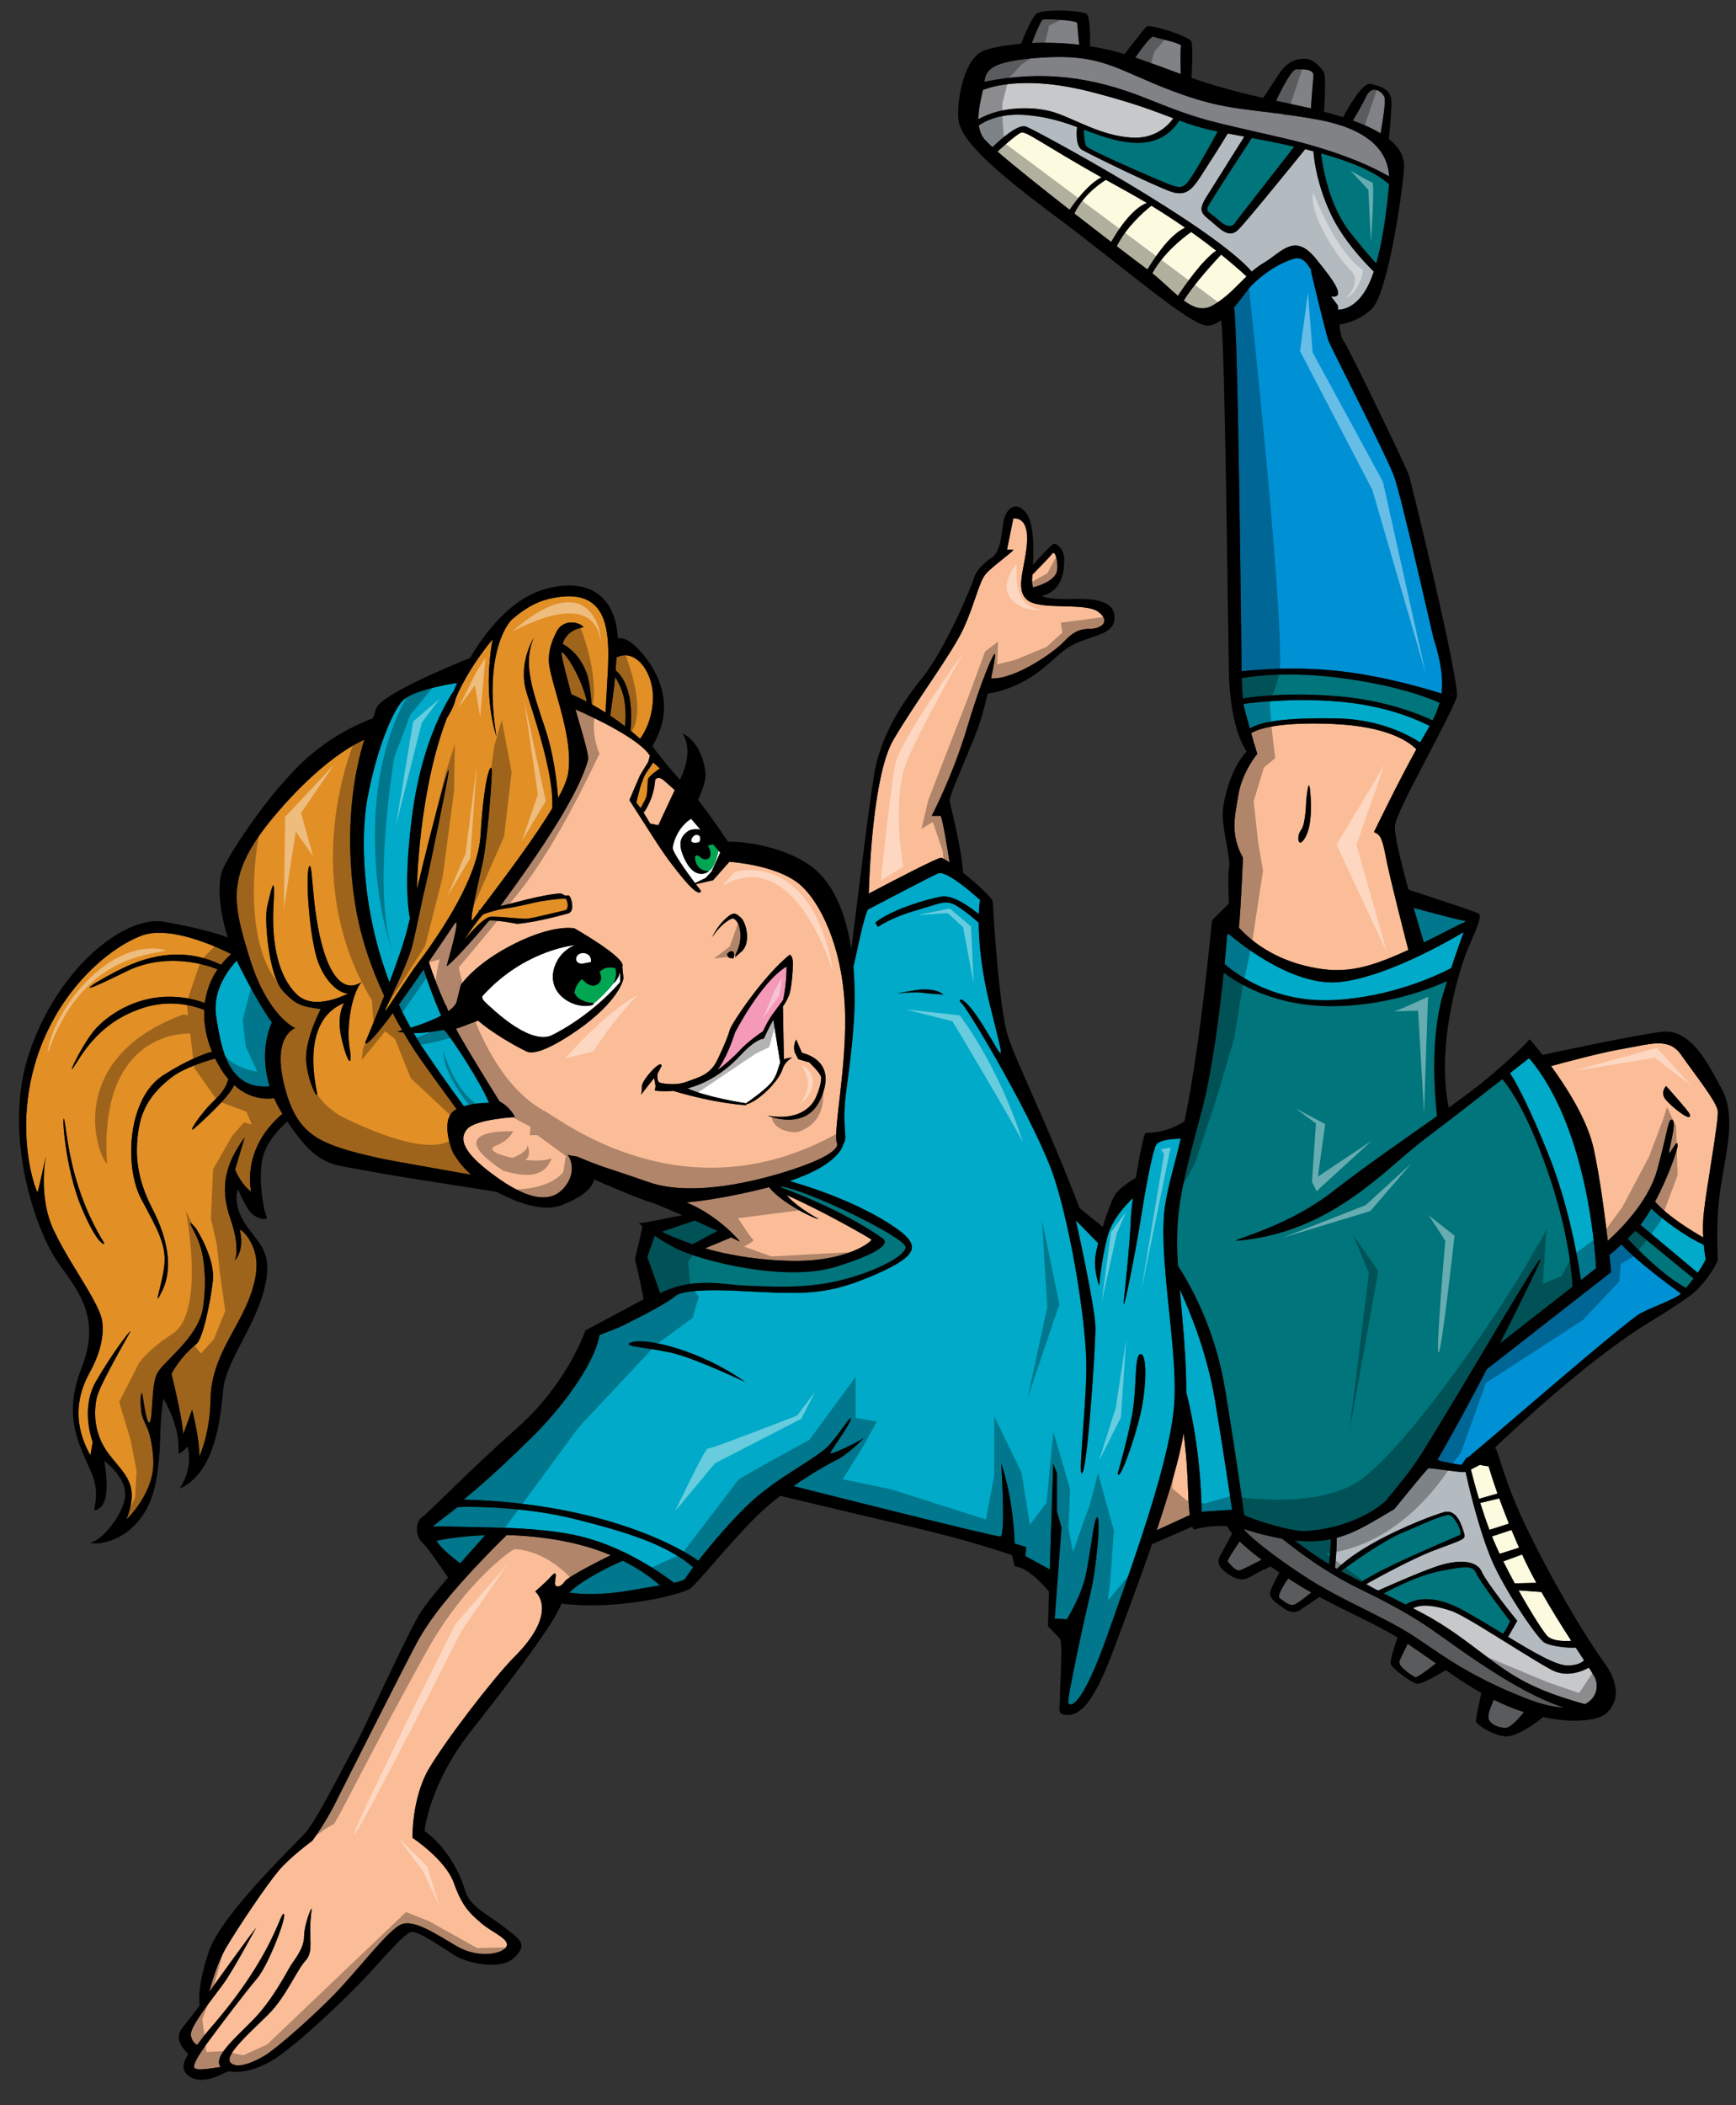
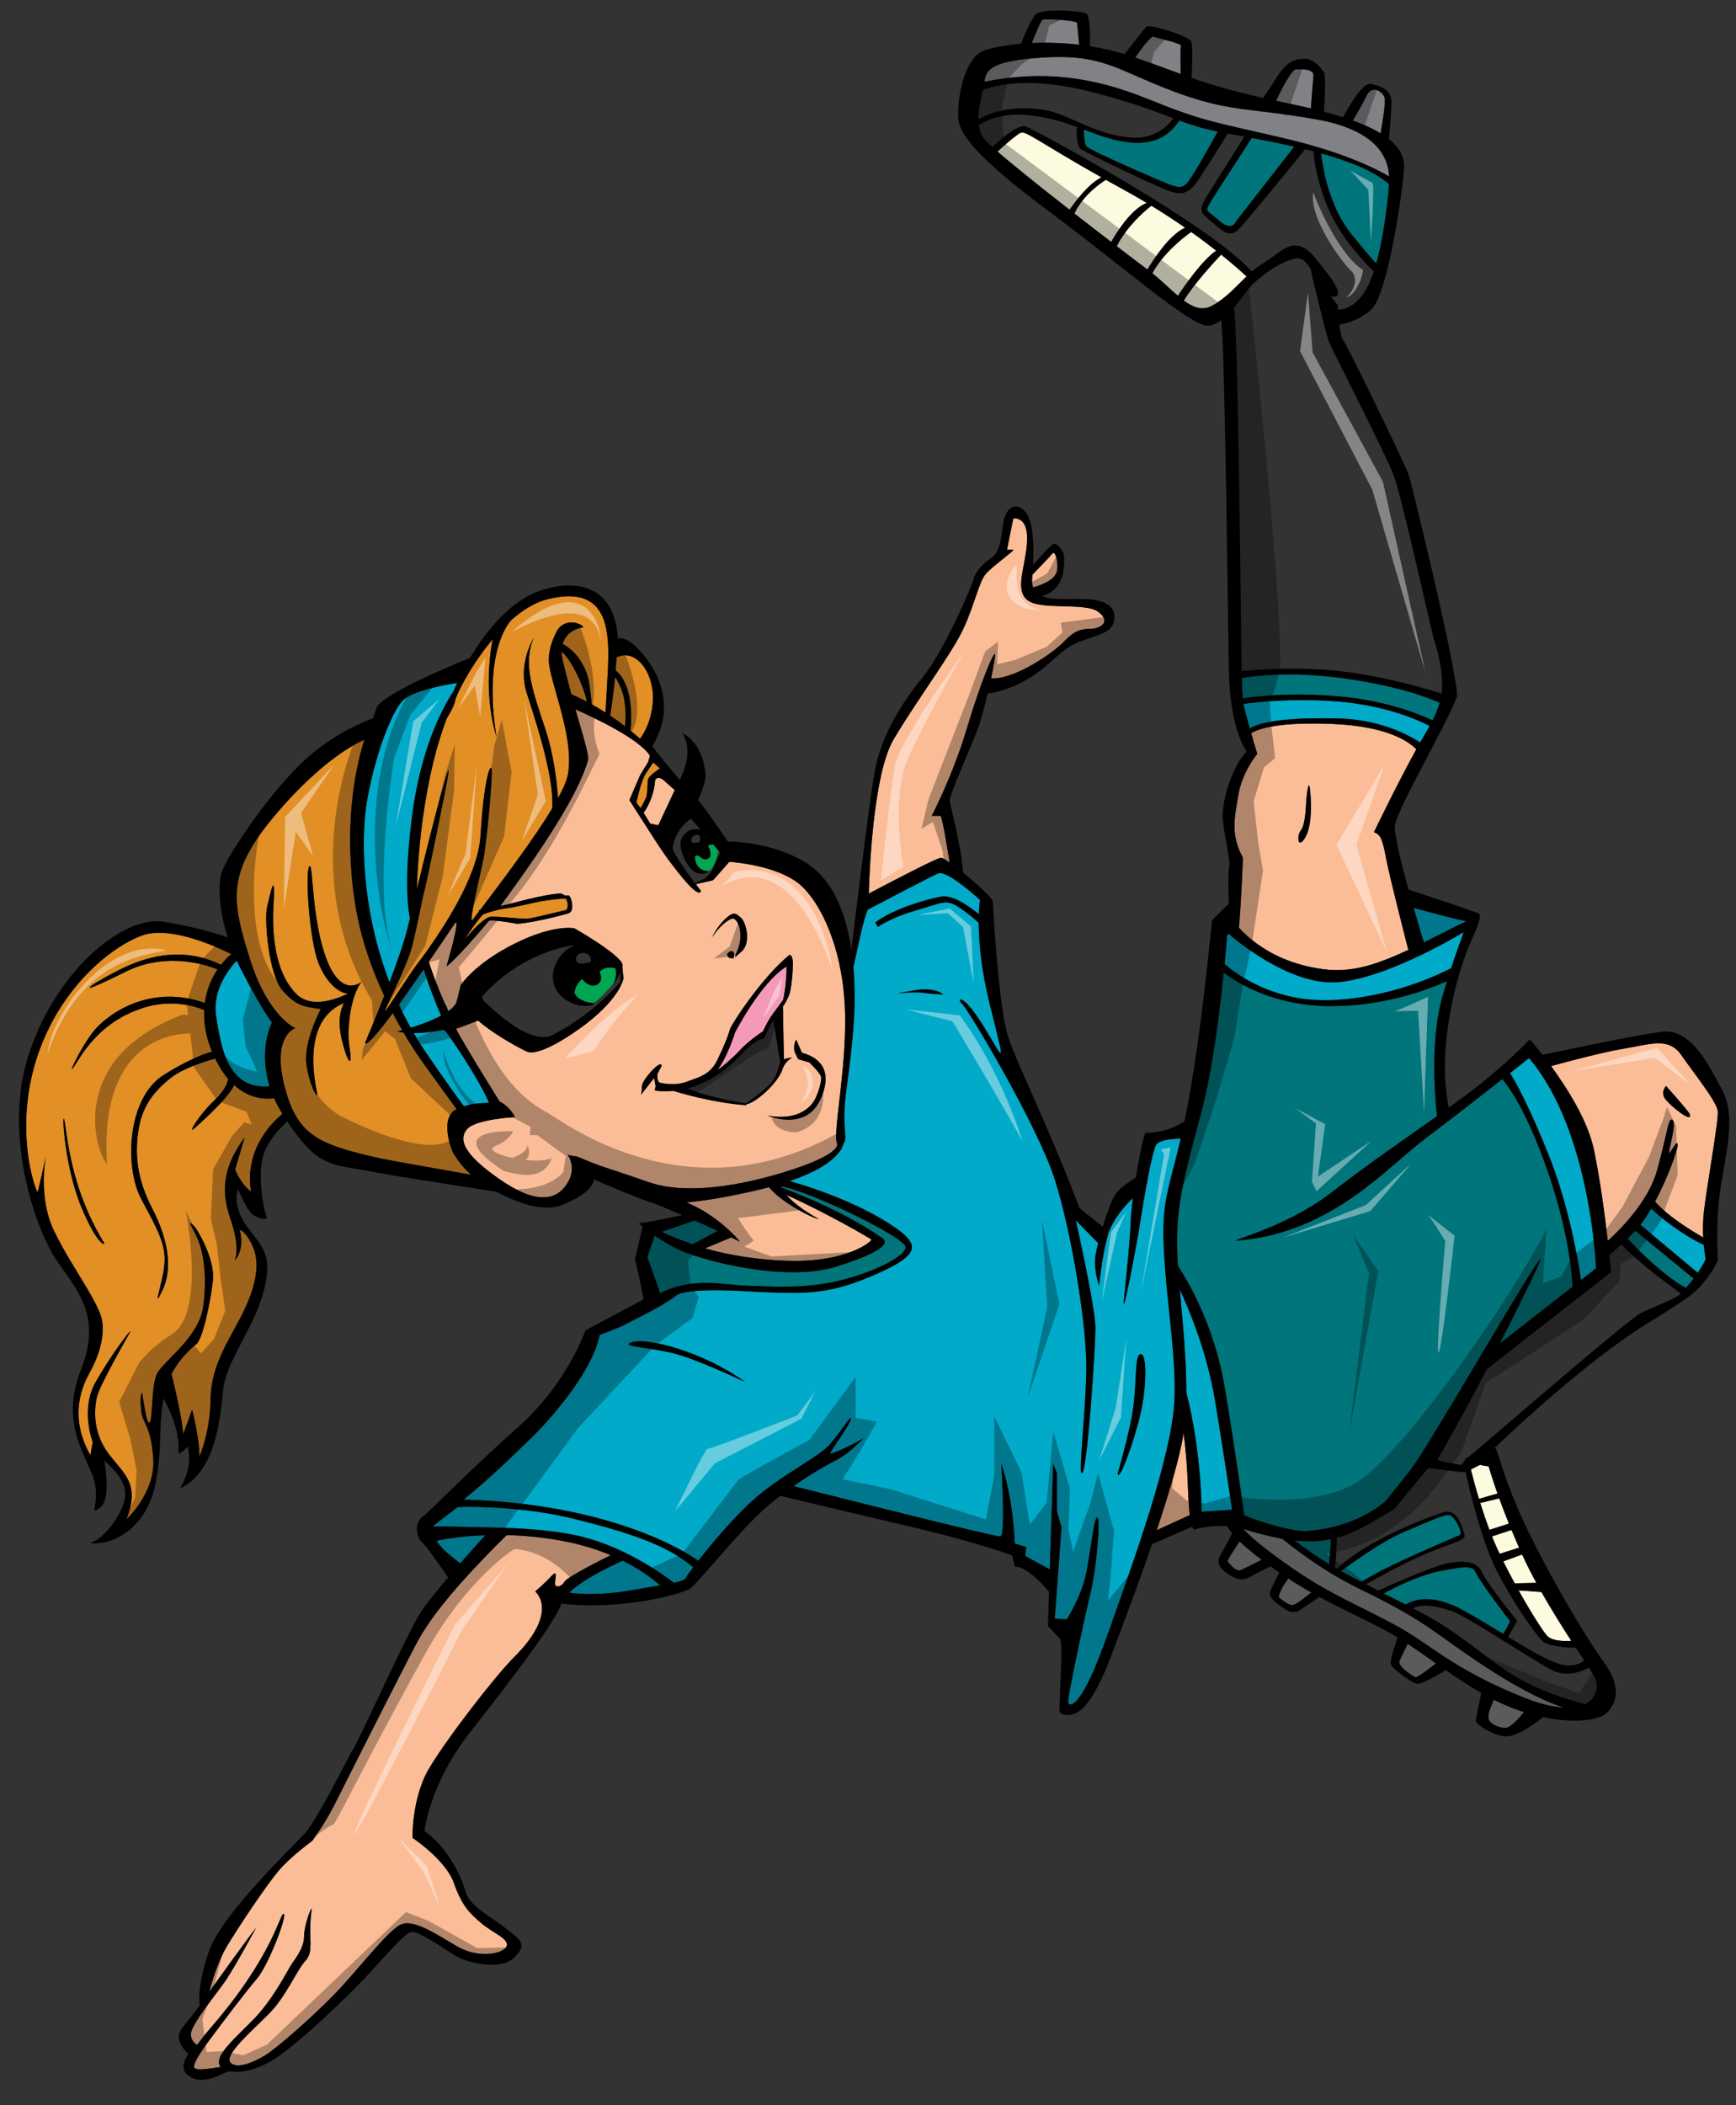
<svg xmlns="http://www.w3.org/2000/svg" version="1.1" id="Layer_1" x="0px" y="0px" width="165px" height="200px" viewBox="0 0 165 200" style="enable-background:new 0 0 165 200;" xml:space="preserve">
  <rect x="0" y="0" width="165" height="200" fill="#333333" stroke="none" />
  <path id="color11" style="fill:#F499B8;" d="M68.191,101.647c0,0,0.867-1.037,1.673-3.563c0,0,2.444-4.779,4.892-6.261  c0,0,0.05,1.429-0.321,3.165c0,0-0.494,0.696-0.928,1.268c-0.431,0.572-0.698,1.121-0.851,1.436  c-0.153,0.316-0.129,0.306-0.243,0.357c-0.112,0.054-1.386,0.963-2.048,1.685C69.705,100.456,68.628,101.39,68.191,101.647z" />
-   <path id="fill" style="fill:#FFFFFF;" d="M54.858,90.793c0.326-0.467,1.468-0.299,1.297,0.615c0,0-0.282,0.033-0.721,0.132  C54.995,91.64,54.528,91.27,54.858,90.793z M58.329,93.41c0.004-0.009,0.005-0.017,0.01-0.025c-0.546,0.702-1.432,1.594-1.884,1.917  c0.001,0,0.001,0,0.001,0c-0.046,0.096-0.073,0.11-0.162,0.195c-0.73,0.133-1.398,0.064-2.087-0.269  c-1.546-0.748-2.075-2.248-1.322-3.804c0.367-0.757,1.016-1.334,1.763-1.643c-0.775,0.092-5.109,0.775-8.765,4.814  c0,0-0.249,0.192,0.323,0.703c0.573,0.512,3.948,3.864,6.109,3.114c0,0,3.53-1.578,6.619-5.097l0.018-1.028  C58.808,92.987,58.329,93.41,58.329,93.41z M73.498,96.884c-0.495,0.869-0.902,1.795-0.902,1.795s-0.692-0.075-2.223,1.58  c-1.072,1.159-2.803,2.562-5.029,3.14c1.77,0.813,5.107,1.349,5.561,1.419c0.542-0.375,2.091-1.479,2.548-2.156  c0.469-0.698,0.514-1.318,0.704-1.687L73.498,96.884z M67.079,83.406l0.558-0.615l0.815-1.792l-0.163-0.19  c-0.323,1.476-0.707,1.867-1.005,1.961c0.058,0.003,0.1,0.004,0.1,0.004s-1.234,0.99-2.255-1.04  c-0.897-1.785-0.261-2.365,0.238-2.749c0.302-0.233,0.831-0.221,1.201-0.176l-0.881-1.022c-1.185,0.728-1.691,2.148-1.746,2.747  c-0.04,0.422,1.318,2.298,2.121,3.365L67.079,83.406z M65.752,79.652c-0.314,0.61,0.704,0.361,0.704,0.361  C66.836,79.337,66.088,79.002,65.752,79.652z" />
  <path id="color10" style="fill:#E28F26;" d="M53.79,85.373c0,0,0.376,0.631,0.031,1.076c0,0-3.036,0.75-3.646,0.825  c-0.509,0.064-2.522-0.209-3.39-0.184c-0.171,0.005-0.302,0.02-0.364,0.053c-0.372,0.2-0.953,0.557-2.26,2.125  c0,0,0.881-1.45,1.752-2.4c0,0,0.654-0.245,1.369-0.417c0.255-0.061,0.518-0.114,0.761-0.142c0.924-0.108,2.793-0.587,3.354-0.68  C51.956,85.537,53.456,85.32,53.79,85.373z M53.384,61.929c0,0.23,0.027,0.48,0.083,0.756c0.055,0.274,0.435,1.77,0.837,3.273  c0.514,0.22,1.007,0.46,1.482,0.709C55.365,64.725,54.012,62.314,53.384,61.929z M62.056,72.447  c-0.211,0.437-0.631,0.85-0.862,1.393c-0.418,0.988-0.619,2.098-0.716,2.388c0.174,0.274,0.417,0.54,0.417,0.54  s0.41-0.739,0.522-1.022c0.111-0.284,0.139-1.286,0.156-1.643c0.016-0.355,1.155-1.102,1.155-1.102  C62.641,72.948,62.179,72.485,62.056,72.447z M59.92,69.406c0.343,0.278,0.651,0.539,0.919,0.776  c0.494-0.686,1.044-1.763,1.194-3.319c0.142-1.459-0.269-2.788-0.933-3.645c-0.666-0.857-1.594-1.238-2.5-0.757  c0-0.001-0.033,0.502-0.089,1.218c0.813,0.694,1.194,1.767,1.364,2.844c0.169,1.077,0.12,2.159,0.05,2.882  C59.924,69.405,59.922,69.407,59.92,69.406z M58.462,64.313c-0.088,1.088-0.328,2.758-0.463,3.677  c0.509,0.342,0.979,0.682,1.405,1.011c0.125-1.04,0.028-2.286-0.171-2.979C59.008,65.234,58.676,64.64,58.462,64.313z   M44.78,111.602c-2.363-0.422-7.574-1.318-8.741-1.578c-1.405-0.314-2.77-0.648-3.69-0.961c-1.384-0.469-2.496-0.981-3.385-1.915  c-0.888-0.933-1.556-2.286-2.038-4.448c-0.482-2.164-0.199-3.426,0.205-4.141c0.404-0.714,0.928-0.884,0.928-0.884  s-0.639-0.266-1.499-1.219c-0.859-0.953-1.943-2.592-2.807-5.357c-0.431-1.382-0.786-2.571-1.007-3.661  c-0.221-1.091-0.308-2.084-0.207-3.076c0.103-0.992,0.395-1.984,0.941-3.069c0.547-1.084,1.348-2.262,2.476-3.618  c1.303-1.565,2.525-2.829,3.632-3.846c1.107-1.017,2.096-1.786,2.944-2.36c0.848-0.575,1.555-0.955,2.099-1.194  c-0.242,0.762-0.487,1.681-0.7,2.738c-0.213,1.057-0.394,2.252-0.512,3.568c-0.117,1.316-0.169,2.752-0.126,4.288  c0.042,1.536,0.181,3.172,0.444,4.887c0.251,1.642,0.648,3.217,1.131,4.7c0.482,1.483,1.053,2.874,1.65,4.151  c-0.477,1.216-0.928,2.319-1.258,3.12c-0.33,0.8-0.541,1.298-0.541,1.298s-0.131,0.819,2.088-2.081  c0.167-0.219,0.343-0.453,0.521-0.694c0.301,0.577,0.603,1.114,0.9,1.628c-0.296,0.08-0.479,0.124-0.479,0.124  c0.179,0.041,0.385,0.068,0.603,0.091c0.398,0.679,0.786,1.302,1.148,1.853c0.509,0.776,2.708,3.802,3.905,5.435  c-0.044,0.023-0.094,0.041-0.136,0.066c-1.595,0.92-0.189,4.375-0.024,4.345C43.607,110.404,44.128,111.019,44.78,111.602z   M33.293,96.232c0.194-1.184,0.558-2.314,1.075-2.963c0,0-1.871,1.644-3.32-2.118c-0.725-1.881-1.052-4.23-1.233-6.039  c-0.181-1.81-0.222-3.079-0.421-2.8c-0.198,0.278-0.204,2.019-0.045,3.96c0.16,1.941,0.488,4.082,0.901,5.163  c0.826,2.16,2.225,3.02,2.859,2.936c0,0-0.797,0.436-1.806,0.668c-1.008,0.232-2.226,0.265-3.087-0.563  c-0.861-0.828-1.469-2.017-1.836-3.468c-0.367-1.45-0.491-3.159-0.385-5.018c0.212-3.716-0.327-0.948-0.606,0.162  c-0.139,0.555-0.112,2.183,0.127,3.854c0.239,1.671,0.688,3.384,1.357,4.115c1.332,1.462,1.908,1.486,3.616,1.747  c0,0-0.415,0.774-0.792,1.807c-0.377,1.033-0.711,2.323-0.582,3.351c0.261,2.057,1.143,3.574,1.017,2.804  c-0.042-0.257-0.233-1.098-0.315-2.174c-0.082-1.076-0.057-2.385,0.339-3.569c0.397-1.183,1.164-2.242,2.554-2.8  c0,0-0.812,1.154-0.199,3.588c0.611,2.433,1.01,2.432,0.713,0.667C33.075,98.659,33.1,97.418,33.293,96.232z M56.48,57.46  c-0.83-0.756-2.164-1.088-4.429-0.533c-1.191,0.291-2.356,1.017-3.427,1.957c-0.125,0.125-0.46,0.515-0.81,1.275  c-0.35,0.76-0.716,1.89-0.892,3.492c-0.176,1.602-0.161,3.675,0.258,6.309c0,0-0.23-0.651-0.433-1.792  c-0.202-1.142-0.374-2.776-0.25-4.734c0.078-1.232,0.202-2.093,0.328-2.696c-1.032,1.225-1.899,2.539-2.516,3.612  c-0.617,1.073-0.985,1.905-1.035,2.168c-0.102,0.538-0.493,1.226-0.795,1.698c-0.664,1.724-1.184,3.605-1.581,5.457  c-0.398,1.852-0.675,3.674-0.865,5.279c-0.188,1.605-0.291,2.991-0.347,3.977c-0.055,0.985-0.065,1.57-0.065,1.57  c0.393-1.632,0.844-3.471,1.279-5.183c0.436-1.711,0.858-3.295,1.177-4.425c0.319-1.131,0.534-1.812,0.56-1.722  c0.034,0.118-0.176,1.246-0.479,2.768c-0.303,1.521-0.697,3.437-1.044,5.117c-0.348,1.679-0.652,3.12-0.8,3.677  c-0.222,0.836-0.651,3.239-1.149,5.192c-0.135,0.532-0.406,1.247-0.721,1.998c-0.84,2.005-2.004,4.284-1.821,4.13  c0.125-0.105,2.35-3.571,3.032-4.462c0.68-0.891,1.545-2.092,2.409-3.448c0.865-1.356,1.727-2.866,2.395-4.383  c0.667-1.517,1.14-3.042,1.221-4.448c0.163-2.812,0.419-4.548,0.635-5.484c0.216-0.936,0.392-1.071,0.425-0.673  c0.032,0.397-0.081,2.08-0.248,3.92c-0.167,1.839-0.388,3.837-0.602,4.839c-0.214,1-0.566,2.515-0.806,3.705  c-0.24,1.191-0.369,2.056-0.148,1.751c0.062-0.085,0.276-0.365,0.593-0.781l-0.033-0.098c0,0,0.053-0.011,0.128-0.026  c0.241-0.316,0.532-0.7,0.863-1.138c0.842-1.115,1.928-2.565,3.01-4.073c1.082-1.508,2.16-3.073,2.991-4.455  c0.068-1.05-0.099-2.358-0.379-3.725c-0.279-1.368-0.67-2.793-1.053-4.072c-0.383-1.28-0.757-2.41-1.002-3.19  c-0.437-1.387-0.264-2.7,0.018-3.66c0.282-0.959,0.669-1.566,0.669-1.566c-0.521,1.189-0.573,2.396-0.333,3.777  c0.239,1.381,0.769,2.938,1.405,4.84c0.408,1.218,0.687,2.481,0.877,3.637c0.192,1.156,0.297,2.205,0.354,2.991  c0.511-0.94,0.861-1.754,0.955-2.36c0.17-1.095,0.081-2.307-0.132-3.531c-0.213-1.223-0.549-2.457-0.869-3.59  c-0.319-1.133-0.623-2.165-0.771-2.982c-0.224-1.226,0.183-2.402,0.659-3.329c0.748-1.453,2.47-0.791,2.564-0.436  c0,0-1.555,0.13-1.969,1.574c1.245,0.69,1.91,1.787,2.28,2.778c0.263,0.704,0.407,2.099,0.474,2.958  c0.459,0.255,0.9,0.517,1.315,0.784c0.059-0.81,0.127-2.338,0.191-3.365c0.079-1.234,0.115-2.586,0.014-3.641  C57.63,59.405,57.311,58.215,56.48,57.46z M26.054,104.336c0.212,0.48,0.475,0.976,0.786,1.48c-2.031,1.727-2.756,3.594-2.988,5.017  c-0.232,1.419,0.033,2.399,0.03,2.401c-1.095-0.868-1.534-2.125-1.534-2.125c0.357-1.219,0.539-1.829,0.909-3.058  c-0.897,1.224-1.501,2.401-1.752,3.642c-0.25,1.24-0.146,2.546,0.372,4.027c1.038,2.96,0.423,4.044,0.423,4.044  c1.039-1.148,0.48-2.937,0.48-2.937s0.582,0.121,1.235,1.559c0.326,0.722,0.438,1.579,0.315,2.581  c-0.124,1.001-0.485,2.151-1.101,3.454c-0.616,1.302-1.413,2.572-2.056,3.94c-0.642,1.372-1.132,2.839-1.159,4.52  c-0.025,1.684-0.293,3.053-0.554,4.001c-0.261,0.949-0.514,1.48-0.514,1.48c0.039-1.63-0.685-4.446-0.685-4.446  c-0.345,0.959-0.517,1.434-0.857,2.368c-0.01-0.594-0.197-1.672-0.428-2.787c-0.231-1.116-0.503-2.27-0.674-2.97  c0.778-1.484,1.915-2.488,2.355-2.827c0.301-0.232,0.633-1.196,0.922-2.382c0.289-1.184,0.537-2.589,0.655-3.651  c0.117-1.065-0.278-2.302-0.707-3.273c-0.428-0.972-0.887-1.677-0.887-1.677s-1.086-1.356-0.167,0.327  c0.46,0.841,0.77,1.916,0.913,3.137c0.142,1.222,0.117,2.592-0.087,4.029c-0.205,1.437-1.174,2.729-2.145,3.799  c-0.972,1.068-1.949,1.924-2.229,2.49c-0.561,1.137-0.387,4.196-0.688,4.613c-0.299,0.416-0.64-2.369-0.712-2.69  c-0.072-0.318-0.26,0.36-0.098,1.654c0.081,0.645,0.31,0.963,0.548,1.533c0.238,0.566,0.486,1.395,0.592,2.992  c0.106,1.6-0.54,3.052-1.205,4.087c-0.665,1.036-1.349,1.666-1.349,1.666c0.656-1.655,0.618-2.743,0.228-3.629  c-0.39-0.884-1.129-1.58-1.889-2.578c-0.76-0.995-1.113-2.024-1.246-2.963c-0.132-0.939-0.042-1.789,0.09-2.401  c0.132-0.611,0.878-2.072,1.625-3.45c0.747-1.38,1.495-2.671,1.564-2.836c0.069-0.165-0.365,0.352-1.008,1.245  c-0.643,0.893-1.489,2.163-2.258,3.501c-0.769,1.337-0.838,2.78-0.723,3.881c0.114,1.1,0.414,1.862,0.414,1.862  c-0.087,0.513-0.129,0.767-0.217,1.27c-1.077-1.905-1.25-3.594-1.068-4.955c0.181-1.362,0.721-2.398,1.04-2.982  c0.32-0.586,0.665-1.322,0.901-2.137c0.237-0.816,0.367-1.712,0.255-2.605c-0.075-0.597-0.443-1.401-0.96-2.332  c-0.516-0.933-1.179-1.988-1.839-3.083c-0.66-1.093-1.317-2.227-1.823-3.307c-0.761-1.621-0.946-3.389-0.936-4.761  c0.01-1.37,0.215-2.341,0.215-2.341s-0.723,3.35-0.802,3.495c-0.027,0.049-0.274-0.503-0.526-1.51  c-0.254-1.007-0.513-2.471-0.557-4.258c-0.043-1.787,0.127-3.899,0.769-6.187c0.481-1.716,1.157-3.285,1.956-4.689  c0.799-1.404,1.724-2.641,2.692-3.697c0.969-1.054,1.982-1.927,2.949-2.604c0.967-0.677,1.888-1.159,2.668-1.438  c1.337-0.478,3.139-0.198,4.762,0.288c1.624,0.484,3.068,1.173,3.686,1.484c-0.364,0.321-0.687,0.663-0.97,1.021  c-1.569-0.771-3.099-1.021-4.512-0.968c-1.413,0.053-2.708,0.409-3.817,0.847c-1.109,0.438-2.034,0.96-2.724,1.341  c-1.065,0.587-1.606,0.98-1.365,0.954c0.24-0.026,1.254-0.476,3.421-1.545c2.166-1.07,4.345-1.12,5.969-0.898  c1.624,0.221,2.693,0.709,2.693,0.709c0.003,0,0.005-0.002,0.007-0.002c-0.667,0.979-1.06,2.064-1.209,3.19  c-1.774-0.633-3.418-0.711-4.858-0.479c-1.44,0.233-2.673,0.778-3.643,1.387c-0.969,0.609-1.675,1.283-2.075,1.778  c-0.621,0.766-1.328,1.997-1.731,2.806c-0.403,0.807-0.514,1.19,0.056,0.265c0.571-0.926,1.281-1.956,2.286-2.901  c1.004-0.944,2.306-1.805,4.058-2.378c1.344-0.439,2.585-0.485,3.6-0.374c1.014,0.111,1.803,0.377,2.252,0.563  c-0.061,1.308,0.192,2.657,0.734,3.956c-0.397,0.112-0.976,0.309-1.744,0.657c-0.768,0.348-1.723,0.847-2.856,1.565  c-1.169,0.739-1.976,1.975-2.47,3.397c-0.492,1.423-0.669,3.032-0.591,4.529c0.079,1.498,0.412,2.885,0.951,3.882  c0.808,1.495,1.391,2.574,1.753,3.506c0.363,0.933,0.507,1.718,0.44,2.61c-0.133,1.782-1.234,4.669-0.218,2.594  c0.508-1.039,0.66-2.246,0.493-3.569c-0.166-1.319-0.652-2.751-1.42-4.239c-0.769-1.487-1.187-2.814-1.367-4.057  c-0.18-1.241-0.121-2.398,0.065-3.54c0.186-1.143,0.581-2.069,1.124-2.856c0.543-0.79,1.231-1.441,2.001-2.036  c1.129-0.872,3.141-1.51,4.142-1.784c0.17,0.343,0.353,0.684,0.563,1.016c0.22,0.349,0.446,0.652,0.676,0.921  c-0.088,0.453-0.381,1.139-1.234,1.948c-1.551,1.476-2.62,3.276-2.036,2.787c0.251-0.212,1.058-0.93,1.884-1.753  c0.826-0.824,1.67-1.755,1.957-2.395C23.717,104.405,25.226,104.445,26.054,104.336z M9.896,118.084  c-1.102-1.796-1.866-3.58-2.4-5.202c-0.534-1.619-0.839-3.076-1.03-4.211c-0.192-1.135-0.269-1.945-0.355-2.275  c-0.129-0.497-0.122,0.649,0.119,2.384c0.242,1.736,0.721,4.054,1.513,5.929C9.324,118.457,10.024,118.293,9.896,118.084z" />
-   <path id="color9" style="fill:#0091D5;" d="M159.763,122.893c-0.542,0.589-3.346,1.468-4.193,2.099  c-3.153,2.349-12.977,10.918-16.017,13.447c-0.071,0.026-0.129,0.045-0.163,0.051c-0.052,0.008-0.432,0.673-0.483,0.675  c0.041,0.026-2.436-0.353-2.257-0.543c0.036,0,2.7-4.715,4.663-8.543l11.819-9.228c0,0-0.058-0.626-0.166-1.626  c0.28-0.218,0.665-0.541,1.155-0.998C155.596,119.853,158.762,122.176,159.763,122.893z M136.243,60.594  c-0.111-0.344-3.077-13.649-3.784-15.458c-0.846-2.167-5.877-11.974-6.162-12.69c-0.287-0.716-1.72-6.798-1.72-6.798l0.174,0.226  c-0.457-0.835-0.97-1.526-1.747-1.299c-1.717,0.5-3.219,1.717-4.008,2.504c-0.38,0.381-0.996,1.296-1.715,2.141  c0.387,1.115,0.706,33.073,0.731,34.559c0.007-0.001,4.517-0.583,9.499,0c4.245,0.498,8.365,1.749,9.497,2.11  C137.185,64.561,136.996,62.95,136.243,60.594z" />
-   <path id="color8" style="fill:#B4BBC0;" d="M150.558,157.732c-0.202,0.224-0.621,0.453-1.455,0.496  c-0.559,0.027-1.379-0.272-2.367-0.771c-0.988-0.498-2.146-1.193-3.396-1.954c0.352-0.607,0.523-0.91,0.867-1.52  c0,0-0.771-0.945-1.564-1.992c-0.796-1.047-1.607-2.193-1.805-2.663c-0.397-0.938-1.761-1.216-3.663-0.711  c-0.828,0.221-2.155,0.753-3.384,1.269c-1.227,0.516-2.355,1.018-2.811,1.222c-0.362-0.188-0.748-0.384-1.157-0.6  c0.518-0.29,1.58-0.877,2.801-1.507c1.221-0.629,2.602-1.307,3.753-1.74c2.783-1.045,2.966-1.016,2.774-1.614  c-0.191-0.599-0.634-2.341-1.924-1.983c-0.419,0.114-1.364,0.443-2.543,0.932c-1.18,0.486-2.593,1.13-3.954,1.882  c-1.362,0.752-2.676,1.611-3.664,2.56c-0.061-0.034-0.123-0.069-0.184-0.105c0.057-0.465,0.147-1.377,0.17-2.489  c0.002-0.11-0.002-0.233-0.002-0.347c1.91-0.514,3.457-1.559,5.474-2.729c0.049-0.028,2.549-3.179,3.234-3.877  c0.203-0.055,2.821,0.391,3.546,0.363c0.138,0.632,0.377,1.674,0.681,2.824c0.304,1.15,0.669,2.412,1.046,3.532  c0.268,0.796,0.544,1.527,0.789,2.088c0.572,1.313,1.604,3.113,2.614,4.669c1.013,1.557,2.002,2.865,2.343,3.076  c0.55,0.336,2.223,0.547,2.988,0.482C150.054,156.964,150.318,157.367,150.558,157.732z M126.519,28.18l0.636,0.83  c0,0,0.008,0.162,0.025,0.413c0.637-0.018,1.744-0.325,2.693-1.987c0.261-0.456,0.494-1.014,0.699-1.634  c-0.956-0.94-2.953-3.069-4.085-5.475c-1.527-3.241-1.649-5.95-1.65-5.955c-0.26-0.069-0.525-0.135-0.786-0.199  c-0.013,0.014-5.437,6.728-6.342,7.632c-0.907,0.907-1.717-0.047-2.575-0.763c-0.859-0.715-1.336-0.954-0.479-2.314  c0.709-1.123,2.882-4.582,3.617-5.754c-0.562-0.102-1.092-0.199-1.58-0.29c-0.352,0.582-1.044,1.708-1.894,3.015  c-1.241,1.909-1.766,3.149-3.578,2.481c-1.812-0.667-7.68-3.531-8.398-3.96c-0.595-0.358-0.497-1.708-0.45-2.149  c-1.373-0.506-2.853-0.977-4.845-1.144c-2.316-0.193-3.784,0.503-4.496,0.978c0.062,0.443,0.196,0.86,0.451,1.217  c0.12,0.172,0.418,0.468,0.852,0.858c0.786-0.762,2.443-2.239,3.192-1.953c0.983,0.375,17.626,9.382,21.451,13.777  c0.343-0.298,0.7-0.572,1.092-0.801c1.718-1.001,2.935-2.934,4.938-0.5C127.013,26.935,127.887,28.317,126.519,28.18z" />
  <path id="color7" style="fill:#FCFADF;" d="M143.417,144.75c-0.744,0.242-1.113,0.358-1.851,0.59  c-0.308-0.819-0.61-1.705-0.876-2.555c0.721-0.17,1.082-0.258,1.809-0.436C142.757,143.064,143.063,143.87,143.417,144.75z   M141.483,139.301c-0.309-0.027-0.578-0.076-0.818-0.141c-0.15,0.081-0.458,0.241-0.865,0.448c0.146,0.583,0.418,1.628,0.77,2.787  c0.704-0.198,1.056-0.299,1.764-0.505C141.911,140.694,141.633,139.794,141.483,139.301z M144.671,147.679  c-0.72,0.269-1.075,0.398-1.788,0.656c0.328,0.665,0.7,1.376,1.087,2.087c0.814-0.018,1.225-0.024,2.055-0.048  C145.538,149.48,145.079,148.573,144.671,147.679z M143.663,145.349c-0.745,0.251-1.117,0.375-1.857,0.614  c0.06,0.151,0.122,0.298,0.181,0.439c0.15,0.36,0.337,0.771,0.548,1.216c0.737-0.229,1.105-0.346,1.85-0.585  C144.127,146.447,143.886,145.887,143.663,145.349z M147.946,153.675c-0.481-0.779-0.97-1.597-1.439-2.43  c-0.881-0.063-1.315-0.093-2.174-0.159c0.585,1.047,1.185,2.055,1.688,2.848c0.502,0.792,0.902,1.365,1.082,1.527  c0.65,0.582,2.239,0.419,2.239,0.419C148.9,155.199,148.427,154.454,147.946,153.675z M112.642,21.632  c-0.968-0.671-2.039-1.375-3.209-2.09c-0.755,0.598-2.38,2.025-3.291,3.851c1.283,0.982,2.329,1.772,2.914,2.207  C109.67,24.627,111.074,22.362,112.642,21.632z M112.515,28.554c0.927,0.685,1.804,1.003,2.76,0.456  c1.323-0.755,2.24-1.822,3.203-2.748c-0.371-0.349-1.19-1.093-2.412-2.076C115.482,24.806,113.463,26.986,112.515,28.554z   M115.595,23.813c-0.686-0.54-1.479-1.139-2.374-1.774c-0.01,0.007-2.44,1.625-3.698,3.921c0.899,0.721,1.69,1.515,2.435,2.147  C112.545,27.212,114.24,24.739,115.595,23.813z M104.694,16.852c-5.703-3.212-7.175-4.424-7.646-4.252  c-0.385,0.14-1.614,1.227-2.244,1.798c1.56,1.353,4.218,3.472,6.854,5.531C102.203,19.142,103.492,17.419,104.694,16.852z   M109,19.281c-0.692-0.414-1.415-0.829-2.169-1.243c-0.612-0.336-1.182-0.652-1.719-0.953v0.001c-0.001,0-2.058,1.193-2.998,3.199  c1.223,0.953,2.429,1.882,3.502,2.705C106.172,22.009,107.535,19.843,109,19.281z" />
-   <path id="color6" style="fill:#C7C8CA;" d="M150.638,161.898c-2.254-0.623-3.814-1.206-5.095-1.82  c-1.28-0.613-2.273-1.257-3.271-1.976c-0.997-0.719-2-1.514-3.243-2.418c-0.953-0.691-1.735-1.208-2.48-1.657  c-0.745-0.45-1.454-0.831-2.251-1.24c0.87-0.464,2.236-0.212,3.596,0.234c0.541,0.178,1.531,0.734,2.713,1.446  c1.181,0.713,2.563,1.584,3.833,2.371c1.272,0.788,2.433,1.491,3.08,1.826c1.355,0.7,2.774,0.165,3.495-0.234  c0.246,0.381,0.434,0.682,0.541,0.878C151.942,160.02,151.876,161.294,150.638,161.898z M93.422,8.544  c-0.167,0.784-0.437,1.818-0.432,2.793c2.165-1.268,5.349-1.267,7.256-0.646c2.05,0.668,4.398,2.212,7.347,2.385  c2.237,0.132,3.469-1.191,3.932-1.836c-1.731-0.655-3.735-1.458-7.797-2.504C97.847,7.218,94.532,8.114,93.422,8.544z" />
  <path id="color5" style="fill:#00757B;" d="M115.034,19.237c0.504-0.844,3.278-5.106,3.945-6.129  c1.26,0.235,2.641,0.506,4.033,0.822l-5.544,7.114c0,0-0.382,1.002-1.55-0.048C114.749,19.946,114.462,20.197,115.034,19.237z   M130.808,25.028c0.758-2.697,1.103-6.129,1.211-7.524c-1.369-1.246-3.796-2.194-6.453-2.934c0.153,1.332,0.752,5.021,2.829,7.607  C129.799,23.926,130.479,24.692,130.808,25.028z M74.209,112.703c0.017,0.036,0.035,0.072,0.054,0.106  c6.4,2.406,9.371,4.682,9.597,4.82c0.554,0.334,0.497,1.191-4.417,2.717c-4.914,1.529-13.12-0.666-15.22-1.764  c-0.844-0.441-1.508-0.85-2.002-1.184l-0.693,2.019l1.218,3.437c3.19-1.585,6.012-0.788,8.087-0.716  c2.076,0.07,5.582,0.357,9.04-0.5c3.459-0.861,6.186-2.343,6.203-3.151C86.094,117.577,76.872,113.098,74.209,112.703z   M68.214,116.942c-0.739-0.345-1.475-0.677-2.187-0.99l-3.106,1.06c0.593,0.374,2.107,0.904,2.91,1.197L68.214,116.942z   M112.72,17.502c0.463-0.371,2.41-3.894,3.016-5.001c-1.499-0.31-2.559-0.652-3.647-1.052c-1.649,2.565-4.342,2.365-6.737,1.673  c-0.811-0.234-1.561-0.52-2.324-0.806c-0.022,0.549,0.069,1.336,0.224,1.572c0.191,0.286,4.057,2.002,6.389,3.004  C111.97,17.896,112.172,17.942,112.72,17.502z M155.431,116.928c-0.261,0.274-0.505,0.52-0.732,0.743  c0.913,0.988,3.315,3.46,5.542,4.685c0.28-0.32,0.521-0.623,0.73-0.895L155.431,116.928z M140.313,149.474  c-0.297-0.711-0.809-0.743-3.515-0.2c-1.055,0.212-2.15,0.622-3.091,1.034c-0.942,0.411-1.733,0.828-2.184,1.076  c0.782,0.397,1.465,0.739,2.081,1.051c0.377-0.23,1.01-0.504,1.921-0.512c0.91-0.007,2.096,0.248,3.633,1.104  c1.285,0.714,2.536,1.475,3.71,2.19c0.416-0.618,0.663-1.198,0.663-1.198s-0.76-0.98-1.528-2.026  C141.235,150.945,140.462,149.829,140.313,149.474z M136.787,146.68c1.058-0.457,1.812-0.774,1.934-0.835  c0.382-0.189-0.413-1.642-0.832-1.865c-0.21-0.112-0.663-0.003-1.398,0.279c-0.736,0.282-1.752,0.736-3.081,1.298  c-1.113,0.469-2.387,1.251-3.488,1.978c-1.101,0.728-2.031,1.405-2.466,1.727c0.163,0.091,0.328,0.178,0.494,0.267  c0.516,0.271,0.994,0.523,1.444,0.757c0.986-0.63,2.301-1.292,3.638-1.922C134.368,147.733,135.729,147.138,136.787,146.68z   M123.069,146.352c0.949,0.736,2.027,1.503,3.25,2.245c0.038-0.348,0.1-1.031,0.188-2.376  C125.51,146.428,124.399,146.49,123.069,146.352z M118.025,64.419c0.021,0.739,0.055,1.398,0.105,1.931  c0.888-0.145,4.268-0.606,9.094-0.199c4.577,0.387,7.857,1.773,8.939,2.288c0.281-0.548,0.51-1.089,0.669-1.67  c-0.866-0.398-3.691-1.547-8.856-2.288C122.69,63.725,119.077,64.231,118.025,64.419z M142.793,102.52  c-2.125,1.664-5.152,4.021-7.339,5.661c-3.722,2.792-8.801,8.843-17.604,9.663c-1.852,0.172,4.007-0.933,8.73-4.58  c3.663-2.834,6.896-5.019,10.001-7.228c-0.213-1.92-0.656-7.34,0.54-11.452c0.142-0.486,0.279-0.943,0.412-1.374  c-1.718,0.777-5.879,2.378-11.025,2.378c-5.526,0-9.067-2.318-10.198-3.185c-0.373,3.64-1.068,9.31-2.11,13.202  c-1.646,6.156-2.506,9.09-2.29,13.742c0.014,0.294,0.031,0.598,0.052,0.91c1.005,1.534,3.496,5.792,4.457,11.613  c1.092,6.605,1.723,11.194,1.841,12.08c0.987,0.461,4.817,1.709,6.128,1.481c4.846-0.386,7.354-2.875,7.354-2.875l2.243-2.799  h-0.017c1.129-1.489,2.299-3.574,3.419-5.377c1.86-2.999,8.658-14.677,9.017-14.75c0.153-0.029-1.649,3.671-3.85,8.007l6.91-5.4  c-0.071-1.471-0.45-5.502-2.416-11.121C145.134,105.652,143.473,103.317,142.793,102.52z" />
  <path id="color4" style="fill:#808285;" d="M112.227,7.031c-1.209-0.44-2.52-0.936-4.326-1.562c0.506-0.731,1.489-2.087,1.737-1.981  c0.341,0.143,2.757,0.619,2.622,0.906C112.172,4.58,112.199,6.038,112.227,7.031z M102.57,4.249c-0.07-0.727-0.18-1.859-0.183-2.051  c-0.003-0.286-3.047-0.429-3.284-0.334c-0.173,0.068-0.728,1.437-1.034,2.224C99.42,4.028,100.954,4.062,102.57,4.249z   M125.516,14.064c3.621,1.105,5.693,2.211,6.516,2.705c-0.093-1.867-1.224-4.427-6.953-5.435c-6.512-1.145-8.159-0.643-13.526-2.647  c-5.367-2.004-6.655-3.577-12.451-3.22c-5.053,0.312-5.378,1.223-5.543,2.304c5.486-1.115,10.253-0.492,15.418,1.584  c5.345,2.146,5.631,2.051,13.024,3.769C123.307,13.427,124.475,13.746,125.516,14.064z M131.577,9.211  c-0.225-0.526-1.179-1.193-1.704-0.095c-0.353,0.737-0.94,1.75-1.288,2.337c1.098,0.399,1.96,0.805,2.634,1.212  C131.401,11.661,131.747,9.606,131.577,9.211z M124.597,10.298c0.053-0.713,0.184-2.518,0.239-3.078  c0.067-0.704-1.07-0.633-1.643-0.633c-0.448,0-1.488,2.092-1.913,2.987c0.579,0.128,1.196,0.261,1.865,0.4  C123.654,10.082,124.137,10.19,124.597,10.298z M133.023,157.777c-0.221,0.555,1.207,1.4,1.456,1.553  c0.195,0.119,1.472-0.884,2.001-1.307c-0.903-0.631-1.797-1.264-2.689-1.862C133.608,156.582,133.185,157.373,133.023,157.777z   M116.688,148.35c0.13,0.112,0.755,1.003,1.199,0.828c0.34-0.133,1.504-0.725,2.026-0.997c-0.889-0.67-1.572-1.243-2.092-1.744  C117.386,147.093,116.596,148.269,116.688,148.35z M121.654,151.855c0.435,0.268,0.954,0.852,1.521,0.518  c0.399-0.237,1.095-0.784,1.465-1.083c-0.729-0.41-1.463-0.854-2.197-1.331C122.147,150.371,121.291,151.632,121.654,151.855z   M141.46,163.114c0.01,0.672,1.039,1.08,1.699,1.025c0.451-0.038,1.246-0.934,1.693-1.485c-0.989-0.309-1.945-0.712-2.873-1.179  C141.788,161.933,141.453,162.667,141.46,163.114z M145.907,161.094c-1.154-0.565-2.554-1.345-4.182-2.392  c-1.487-0.957-2.54-1.692-3.432-2.327c-0.894-0.634-1.619-1.161-2.388-1.685c-0.768-0.523-1.582-1.041-2.627-1.635  c-1.043-0.594-2.317-1.265-4.006-2.082c-1.99-0.963-3.754-2.085-5.276-3.172c-0.782-0.558-1.49-1.103-2.137-1.622  c-1.036-0.181-2.188-0.46-3.512-0.875c-0.052-0.016-0.101-0.027-0.152-0.042c0.133,0.149,0.276,0.304,0.444,0.465  c0.811,0.78,1.977,1.682,3.197,2.555c1.221,0.872,2.493,1.716,3.54,2.328c1.049,0.61,2.12,1.168,3.175,1.702  c1.056,0.535,2.097,1.043,3.091,1.561c0.995,0.516,1.94,1.04,2.797,1.605c0.855,0.565,1.681,1.148,2.604,1.756  c0.922,0.608,1.941,1.245,3.213,1.925c1.273,0.68,2.791,1.402,4.785,2.192c1.439,0.57,2.642,0.83,3.602,0.874  C147.97,162.012,147.061,161.657,145.907,161.094z" />
  <path id="color3" style="fill:#00AAC8;" d="M59.189,148.269c1.742,0.866,2.905,1.774,3.542,2.345  c-0.757,0.134-1.734,0.295-2.991,0.508c-2.666,0.452-4.588,0.332-5.645,0.184C55.417,150.018,58.025,148.791,59.189,148.269z   M43.491,143.177c-0.871,0.702-1.858,1.386-2.356,1.856c1.099-0.047,3.724,0.057,5.658,0.087v-0.002l0.019,0.002  c0.653,0.01,1.331,0.032,2.021,0.063l0.046,0.001l-0.001,0.001c1.941,0.092,3.957,0.279,5.712,0.642  c4.301,0.883,7.996,3.421,9.467,4.538c0.765-0.161,1.055-0.284,1.125-0.459c0.035-0.094,0.296-0.467,0.708-1.01  c-2.501-2.134-6.161-3.321-11.445-4.629C50.078,143.189,45.042,143.09,43.491,143.177z M143.513,101.957  c0.002,0.002,1.175,1.577,3.608,7.585c2.023,5.002,2.907,10.395,3.148,12.067l1.432-1.119c0,0-0.501-13.096-6.37-19.964  C145.33,100.526,144.611,101.097,143.513,101.957z M134.361,86.252c0.416,1.446,0.788,2.683,0.973,3.285  c1.175-0.577,2.496-1.253,4.011-2.031c-0.008-0.003-0.017-0.005-0.024-0.005C139.024,87.501,135.566,86.577,134.361,86.252z   M38.742,88.157c0.065-0.266,0.141-0.576,0.222-0.913c-0.089-0.448-0.172-1.058-0.22-1.879c-0.047-0.82-0.06-1.853-0.003-3.142  c0.058-1.288,0.185-2.835,0.424-4.681c0.28-2.165,0.696-4.033,1.166-5.619c0.47-1.586,0.991-2.891,1.483-3.934  c0.492-1.04,0.955-1.819,1.31-2.358c0.101-0.237,0.205-0.482,0.324-0.75c0,0-0.958,0.137-2.066,0.401  c-1.108,0.264-2.366,0.658-2.934,1.118c-0.379,0.306-0.816,0.99-1.26,1.932c-0.443,0.942-0.892,2.14-1.293,3.477  c-0.402,1.338-0.758,2.814-1.019,4.299c-0.132,0.763-0.239,1.773-0.281,2.973c-0.042,1.199-0.018,2.586,0.113,4.103  c0.13,1.516,0.365,3.159,0.739,4.87c0.374,1.71,0.888,3.486,1.568,5.266c0.345-0.905,0.686-1.833,0.986-2.715  C38.303,89.721,38.565,88.88,38.742,88.157z M111.623,133.1c-0.285,5.38-3.862,15.158-6.367,22.241  c-2.506,7.087-3.578,6.8-3.722,6.442c-0.143-0.358,1.647-8.517,2.147-10.592c0.5-2.075,0.929-6.655,0.644-7.013  c-0.287-0.357-0.644,3.007-1.074,5.225c-0.43,2.217-1.859,4.438-1.859,4.438l-1.144-0.071l0.644-8.661l-0.429-1.488v-3.644  c0,0-0.359-0.88-0.359-0.95c0-0.043-0.186,5.736-0.332,10.24l-0.025-0.186l-2.289-1.252l0.07-0.86l-1.085-0.329  c-0.057-1.608-0.299-4.628-1.276-7.613c0,0,0.429,6.869-0.071,6.942c-0.449,0.063-16.362-3.948-19.679-4.786  c1.722-1.203,3.342-2.113,4.149-2.515c1.029-0.515,2.192-1.71,2.547-2.063c-0.577,0.397-3.322,1.747-3.191,1.419  c0.143-0.358,1.933-2.79,1.948-3.22c0.017-0.429-0.873,1.145-2.019,2.432c-1.145,1.289-4.58,2.863-7.3,5.297  c-1.778,1.59-3.892,4.101-5.183,5.745c-1.266-0.958-8.597-5.434-22.305-5.815c2.35-1.873,4.95-4.417,6.356-5.784  c2.577-2.505,5.997-6.775,6.57-9.855c0,0,1.928-0.714,2.428-0.999c0.369-0.211,3.501-1.69,4.745-2.668h0.001l0.002-0.002  c0.06-0.046,0.121-0.095,0.173-0.138c0.4-0.216,1.71-0.588,5.901-0.377c5.75,0.284,8.022,0.499,12.325-1.29  c4.302-1.79,4.73-2.721,3.516-3.937c-0.648-0.648-4.052-3.185-11.024-5.212c2.109-0.712,4.062-1.69,4.919-3.053  c0.105-0.271,0.217-0.539,0.34-0.803c0.023-0.131,0.037-0.289,0.023-0.464c-0.037-0.489-0.184-2.041,0.032-3.773  c0.213-1.731,0.779-5.401,0.848-8.61c0.021-0.997,0.01-2.264-0.106-3.632c0.406-1.745,0.904-4.416,1.365-5.447  c1.367-0.72,5.948-3.123,6.677-3.442c0.861-0.374,3.991,2.521,3.991,2.521s-0.078,0.466-0.11,1.344  c-0.774-0.586-2.376-1.873-3.618-1.654c-1.386,0.244-4.656,1.221-6.218,2.452c0.079,0.136,0.152,0.275,0.229,0.413  c0.688-0.436,1.928-1.079,3.531-1.531c2.699-0.763,2.938-1.193,4.321-0.239c0.772,0.533,1.368,1.041,1.744,1.385  c0.007,1.716,0.208,4.392,1.071,7.847c1.573,6.296,1.359,5.152-0.645,1.932c-2.004-3.221-2.576-2.577-2.004-2.076  c0.572,0.501,7.156,11.521,8.802,16.674c1.644,5.153,3.076,14.099,3.004,18.176c-0.069,4.08-0.857,10.595-0.356,9.662  c0.5-0.928,1.217-11.807,1.217-13.739c0-1.931-1.862-10.21-1.862-10.21l2.127,2.168c-0.127,0.502-0.223,0.939-0.265,1.244  c-0.186,1.326,0.356,2.792,0.356,2.792s0.215-2.507,0.788-4.652c0.456-1.717,1.873-3.155,2.423-3.665  c-0.114,0.864-0.191,1.624-0.204,2.113c-0.057,1.975-0.645,7.489-0.645,7.489c-0.244,2.412,1.216-5.152,1.572-7.489  c0.359-2.334,1.075-6.393,1.467-7.143c0.264-0.503,1.539-0.605,2.354-0.617c-0.62,2.679-1.114,4.102-1.457,6.163  C109.979,119.06,111.91,127.72,111.623,133.1z M70.833,131.298c-4.079-2.934-9.304-4.221-10.735-3.794  c-1.431,0.431,1.932,0.501,4.222,1.144C66.61,129.291,70.833,131.298,70.833,131.298z M82.21,136.521  c0.029-0.044-0.011-0.004-0.101,0.084C82.163,136.57,82.199,136.54,82.21,136.521z M89.655,94.488c0,0-0.706-0.75-2.812-0.393  c-0.694,0.118-1.197,0.208-1.579,0.279c2.316-0.202,2.261-0.045,3.103,0.017C89.655,94.488,89.655,94.488,89.655,94.488z   M108.402,128.649c-0.643,0.071-0.286,3.292-0.857,6.082c-0.572,2.792-1.309,5.245-1.309,5.245c0.124,0.947,1.594-3.169,2.166-5.664  C108.975,131.817,109.047,128.579,108.402,128.649z M25.848,97.137c0,0-0.259-0.326-0.768-1.14c-0.509-0.814-1.266-2.12-2.26-4.079  c-0.112-0.221-0.219-0.442-0.319-0.663c-0.326,0.346-0.918,1.045-1.376,1.965c-0.458,0.919-0.782,2.061-0.589,3.282  c0.15,0.946,0.316,2.049,0.62,3.086c0.306,1.036,0.749,2.005,1.452,2.68c0.704,0.676,1.666,1.056,3.019,0.931  c-0.546-1.755-0.498-3.272-0.305-4.35C25.515,97.772,25.848,97.137,25.848,97.137z M46.475,104.775  c-0.672-1.731-3.439-6.025-4.261-6.934c-0.172,0.026-1.808,0.325-2.885,0.305c0.148,0.257,0.286,0.516,0.443,0.77  c0.588,0.951,3.028,4.444,4.318,6.18C45.201,104.75,46.475,104.775,46.475,104.775z M40.792,93.639  c-0.353-0.966-0.53-1.549-0.53-1.549c-0.765,1.116-1.586,2.297-2.351,3.358c0.339,0.737,0.722,1.467,1.126,2.193  c0.857-0.265,1.982-0.664,2.889-1.152C41.446,95.372,41.066,94.388,40.792,93.639z M43.747,148.519  c0.929-1.062,1.808-2.04,2.381-2.671c-2.517,0.092-4.231,0.439-4.635,0.529C41.845,147.049,43.04,147.997,43.747,148.519z   M112.137,122.5c0.262,3.04,0.625,6.558,0.616,9.76c1.506,5.943,1.447,11.36,1.447,11.36l2.907-0.186  c-0.239-1.619-0.886-5.928-1.619-10.342C114.731,128.545,113.166,124.752,112.137,122.5z M161.936,118.256  c-1.807-0.798-4.162-2.603-4.99-3.44c-0.33,0.565-0.676,1.094-1.027,1.547l5.445,4.559c0.564-0.818,0.76-1.289,0.76-1.289  S162.013,119.089,161.936,118.256z M118.794,69.21c0.963-0.609,3.216-1.051,8.265-0.959c4.089,0.073,6.866,1.596,7.922,2.287  c0.325-0.565,0.63-1.078,0.903-1.571c-1.02-0.53-3.811-1.795-7.908-2.243c-4.477-0.489-8.66-0.006-9.783,0.145  c0.025,0.175,0.055,0.328,0.088,0.451C118.438,67.937,118.621,68.597,118.794,69.21z M116.754,88.706l-0.12,0.156  c0,0-0.082,1.071-0.241,2.728c1.23,1.058,4.82,3.654,10.188,3.425c5.539-0.235,9.959-2.315,11.35-3.041  c0.515-1.581,0.934-2.697,1.188-3.42c-1.795,1.066-7.58,4.325-11.821,4.744C123.07,93.715,118.258,89.979,116.754,88.706z" />
  <path id="color2" style="fill:#FBBD97;" d="M61.178,77.204c0,0,0.969-1.234,1.091-3.111c0.333-0.525,0.988,0.189,0.988,0.189  l0.877,0.776c-0.746,1.569-1.524,3.268-1.559,3.343l-0.778-0.156l-0.516-0.855L61.178,77.204z M48.166,145.834  c-0.521,0.501-1.368,1.341-2.667,2.711c-2.572,2.712-4.652,5.225-5.877,7.514c-1.226,2.291-6.86,13.454-7.79,15.314  c-0.932,1.862-2.147,3.507-2.147,3.507s-2.075,1.503-3.219,2.862c-1.147,1.359-3.794,5.297-4.938,7.229  c-0.83,1.398-1.396,3.324-1.646,4.277c0.766-1.083,3.497-4.88,4.461-6.114c0,0-2.1,3.914-3.053,5.248  c-0.955,1.334-3.149,4.008-3.149,4.866c0,0.559,0.349,0.876,0.593,1.028c0.397-0.541,0.83-1.099,1.246-1.577  c6.04-6.939,6.63-11.02,6.989-10.878c0.357,0.143-1.449,4.868-2.55,6.157c-1.101,1.287-3.32,4.22-4.536,5.868  c-1.217,1.645-1.645,2.503-1.36,2.646c0.264,0.133,0.477,0.186,2.458-0.127c-0.038-0.046-0.073-0.096-0.096-0.146  c-0.43-0.918,1.146-2.302,3.077-4.234c1.932-1.931,3.293-4.649,3.65-5.224c0.357-0.573,1.289-1.647,1.289-2.791  c0-1.145,0.809-3.158,0.715-2.506c-0.378,2.616,0.286,3.865-0.573,4.796c-0.858,0.932-1.86,3.435-3.506,5.079  c-1.646,1.646-4.222,3.867-3.65,4.583c0.573,0.714,2.219,0,3.292-0.646c1.074-0.645,4.508-3.649,6.656-5.866  c2.146-2.219,5.081-6.084,6.296-6.585c1.216-0.501,3.22,0.859,5.295,2.075c2.076,1.217,4.438,0.715,4.724,0  c0.286-0.715-1.36-1.287-2.433-2.22c-1.074-0.929-1.789-1.572-2.577-3.792c-0.787-2.218-3.937-4.292-3.937-4.292  s-0.071-3.795,1.574-6.579c1.647-2.788,6.222-8.719,8.101-10.596c4.371-4.366,1.99-6.227,1.99-6.227s1-0.861,1.515-1.435  c0.513-0.572,0.489-0.215,0.373,0.501c-0.115,0.715,0.616,0.501,0.903,0c0.285-0.499,4.363-2.499,4.392-2.515  c-1.267-0.533-2.772-1.017-4.535-1.35C51.583,146.029,49.771,145.873,48.166,145.834z M100.484,54.138  c0.097-0.772-0.19-1.917-0.477-1.534c-0.211,0.28-1.313,1.411-1.882,1.991c-0.01,0.117-0.018,0.233-0.026,0.346  c-0.03,0.349,0.01,0.631,0.095,0.868C99.438,55.463,100.39,54.908,100.484,54.138z M112.495,136.141  c-0.005,0.031-0.008,0.064-0.014,0.096c-0.35,2.223-1.361,5.618-2.541,9.138l3.149-1.441c-0.074-0.576-0.138-1.39-0.178-2.545  C112.835,139.033,112.647,137.262,112.495,136.141z M134.618,71.182c-1.74,3.133-4.031,7.874-4.031,7.874  c0.573,0.215,0.788,0.502,1.145,2.433c0.335,1.804,1.919,7.952,2.126,8.754c-4.186,1.941-6.457,2.359-9.925,1.479  c-3.271-0.831-5.253-2.571-6.182-3.592c0.199-1.916,0.385-6.641,0.385-6.641c-1.217-2.217-0.789-3.864-0.428-6.011  c0.357-2.146,1.788-3.864,1.788-3.864s-0.26-0.856-0.574-1.957c0.594-0.378,2.433-1.095,7.706-0.881  C131.813,68.986,133.883,70.428,134.618,71.182z M124.576,75.836c-0.097-1.765-0.253-1.569-0.43,0.286c0,0-0.047,2.195-0.477,2.719  c-0.429,0.524-0.334,1.718,0.237,0.955C124.48,79.034,124.673,77.601,124.576,75.836z M161.935,115.244  c-0.088,0.826-0.087,1.63-0.049,2.316c-0.93-0.526-3.326-1.96-4.577-3.403c1.231-2.307,2.144-4.93,2.144-5.354  c0-0.619-0.476,0.38-0.764,0.715c-0.285,0.335,0.717-2.766,0.288-3.1c-0.43-0.335-0.43,1.001-1.48,4.77  c-0.841,3.023-3.615,5.737-4.683,6.694c-0.284-2.445-0.744-5.948-1.328-8.699c-0.581-2.731-2.526-5.798-4.062-7.899  c1.39-0.383,4.811-1.304,6.828-1.642c2.576-0.429,4.343-1.145,5.534,0.573c1.193,1.716,3.388,4.438,3.482,5.343  C163.365,106.465,162.174,112.954,161.935,115.244z M160.598,105.846c-0.088-0.275-2.243-2.672-2.243-2.672s-0.618,0.621,0,1.335  C158.977,105.226,160.884,106.752,160.598,105.846z M104.396,58.134c-1.241-0.954-5.535-0.095-6.771-1.145  c-1.236-1.049-0.1-3.244-0.005-5.629c0.097-2.385-1.311-2.1-1.311-2.1l-0.599,2.958c0,0,0.286,0,0.573,0  c0.287,0-1.908,1.528-2.576,2.291c-0.667,0.762-1.049,2.862-2.143,5.224c-1.092,2.361-4.44,6.798-6.636,10.52  c-1.912,3.243-2.291,12.348-2.357,14.642c2.328-1.227,6.507-3.405,6.866-3.405c0.111,0,0.413,0.174,0.815,0.452  c-0.204-1.315-0.626-3.938-0.84-4.435h-0.858c0,0,2.005-3.816,3.339-8.301c1.337-4.485,2.579-7.348,2.673-7.062  c0.046,0.134-0.116,1.104-0.372,2.313l0.001-0.001c2.203,0.119,5.904-2.407,6.954-3.524c1.052-1.116,1.718-1.174,2.577-1.198  C104.586,59.71,105.638,59.09,104.396,58.134z M61.672,112.313c-4.611-1.605-4.198-1.328-6.791-2.425l-0.724-0.119l-0.222-0.08  c0,0,0.979,1.202-0.049,2.787c-1.027,1.586-2.929,1.965-6.397-0.441c-3.467-2.408-3.904-3.766-3.12-4.739  c0.784-0.976,4.574-1.169,4.574-1.169s-0.389-0.915-1.464-1.49c0,0-3.482-5.573-4.143-6.907c0.129-0.033,0.232-0.063,0.292-0.086  c0.579-0.228,1.816-0.684,1.816-0.684c1.144,1.022,3.204,2.254,4.595,2.927c1.392,0.675,5.625-2.587,5.625-2.587  c3.363-2.589,3.593-4.352,3.593-4.352l-0.11-1.139c0.417-0.79-4.541-3.612-4.541-3.612s-1.892-0.448-5.703,1.456  c-3.812,1.903-5.106,3.932-5.106,3.932l-0.419,1.671c-0.136,0.287-0.412,0.56-0.768,0.815c-0.062-0.164-0.124-0.328-0.184-0.492  c-0.044-0.068-0.084-0.135-0.132-0.205c-0.599-1.367-1.147-2.748-1.536-4.006c1.125-1.643,2.067-3.039,2.423-3.57  c0.759-1.131-0.733,3.982-0.733,3.982c0.312-0.069,2.58-2.561,4.01-4.291c0.041-0.01,0.09-0.037,0.127-0.038  c0.794-0.036,2.568,0.316,2.568,0.316c1.983-0.154,4.93-1.014,4.93-1.014c0.339-0.198,0.355-0.598,0.25-1.107  c-0.105-0.51-0.292-0.584-0.292-0.584l-0.331,0.014l-0.39-0.199c-1.721,0.077-4.996,1.052-5.489,1.14  c-0.067,0.012-0.162,0.03-0.271,0.051c1.018-1.386,2.118-2.915,3.184-4.473c1.159-1.697,2.269-3.417,3.177-5.026  c0.909-1.609,1.614-3.105,1.975-4.38c0.088-0.313-0.374-1.991-0.875-3.66c-0.095-0.317-0.207-0.709-0.326-1.138  c1.916,0.848,6.068,2.823,7.075,4.397c-0.028,0.136-0.085,0.319-0.159,0.597c-0.004,0.014-0.816,1.311-0.795,1.315  c-0.271,0.619-0.709,1.631-0.99,2.314c0,0,1.049,1.652,2.342,3.658c0,0,0.919,1.436,1.559,2.266c0.64,0.83,2.622,3.508,2.906,2.709  c0,0-0.204-0.262-0.496-0.648l1.636-0.373l1.554-1.755c1.086,0.087,4.934,0.515,6.856,2.298c1.761,1.634,3.803,5.59,4.107,11.307  c0.302,5.719-1.208,12.171-0.714,13.194c0,0,0.292,0.737-2.867,1.943C73.549,111.818,66.282,113.923,61.672,112.313z M75.526,99.941  l0.343,0.687l1.051,0.302c0,0,1.104,1.055,1.13,1.432c0.025,0.376-0.193,1.259-0.562,2.018c-0.367,0.761-1.607,2.138-4.527,1.61  c0,0,3.582,1.524,4.989-1.491c1.409-3.014-0.346-4.122-1.733-4.483l-0.54-1.251C75.679,98.764,75.349,99.23,75.526,99.941z   M67.685,89.037c1.09-1.606,1.958-1.786,1.958-1.786s0.544,0.056,0.707,1.228c0.162,1.171-0.414,2.144-0.414,2.144l-0.08,0.326  l0.685-0.606c0.86-0.877,0.35-2.752-0.119-3.155c-0.469-0.404-0.662-0.652-1.477,0.104C68.13,88.049,67.685,89.037,67.685,89.037z   M69.736,90.5c-0.119-0.24-0.401-0.142-0.638,0.134c0,0,0.111,0.521,0.444,0.371l0.137,0.092C69.68,91.097,69.854,90.74,69.736,90.5  z M63.994,103.634c0.878,0.271,3.877,1.139,6.922,1.364l0.022-0.083c0.261-0.056,0.581-0.213,0.932-0.448  c1.009-0.678,2.198-1.934,2.523-2.938c0.233-0.72,0.898-1.05,0.898-1.05s-0.446,0.002-0.785,0.164l-0.095-5.041  c0.314-0.38,0.524-0.919,0.524-0.919c0.307-0.554,0.446-2.655,0.422-3.291c-0.024-0.636-0.305-0.688-0.305-0.688  c-2.655,2.15-5.552,6.631-5.673,7.094c-0.12,0.463-0.505,1.474-1.2,2.908c-0.694,1.435-1.782,1.635-2.929,2.069  c-1.147,0.435-2.494,0.096-2.494,0.096c-0.377-0.078-0.262-0.855-0.262-0.855l0.388-0.749c-0.026-0.481-0.834,0.271-1.412,1.033  c-0.577,0.763-0.449,0.98-0.457,1.159c-0.008,0.179-0.078,0.536-0.078,0.536l1.238-1.588l0.135,0.767l-0.067,0.438  C62.852,103.685,63.433,103.683,63.994,103.634z M77.804,115.809c-0.419,0.001-3.551-1.554-4.709-3.025  c-1.183,0.314-2.329,0.559-3.265,0.749c-1.426,0.291-3.036,0.563-4.597,0.701c2.892,1.159,4.942,3.488,5.096,3.731  c-0.27-0.136-0.549-0.271-0.828-0.407l-2.487,1.037c3.306,0.969,7.497,1.354,10.141,1.135c4.007-0.336,5.677-1.813,5.677-1.958  c0-0.062-4.477-2.651-8.082-4.244C75.648,114.569,77.094,115.393,77.804,115.809z" />
  <path id="color1" style="fill:#00A651;" d="M67.284,82.77c0.058,0.003,0.1,0.004,0.1,0.004S67.342,82.773,67.284,82.77L67.284,82.77  z M56.987,92.35c0.177,0.374,0.222,0.808-0.091,1.076c-0.501,0.432-1.076,0.126-1.541-0.382c-0.01-0.011-0.016-0.022-0.027-0.034  c-0.622,0.473-0.708,1.18-0.708,1.18c-0.01,0.043-0.023,0.077-0.037,0.115c0.121,0.281,0.354,0.534,0.675,0.69  c0.072,0.034,0.145,0.062,0.219,0.084l0.02,0.039c0.157,0.052,0.318,0.095,0.479,0.126c0.035,0.007,0.069,0.007,0.104,0.012  c0.126,0.02,0.253,0.04,0.375,0.045c0.452-0.323,1.337-1.216,1.884-1.917c0.001-0.003,0.001-0.005,0.002-0.008  c0.285-0.577,0.218-1.119,0.149-1.392C57.406,91.698,56.987,92.35,56.987,92.35z M68.289,80.809  c-0.323,1.476-0.707,1.867-1.005,1.961c-0.035-0.002-0.073-0.006-0.123-0.014c-0.053-0.007-0.111-0.018-0.173-0.035  c-0.004-0.001-0.007-0.002-0.012-0.003c-0.071-0.02-0.148-0.048-0.225-0.084c-0.014-0.007-0.028-0.017-0.043-0.023  c-0.062-0.032-0.123-0.071-0.182-0.117c-0.021-0.015-0.04-0.034-0.06-0.051c-0.052-0.046-0.101-0.1-0.146-0.161  c-0.02-0.025-0.039-0.052-0.057-0.081c-0.042-0.066-0.076-0.144-0.107-0.226c-0.013-0.034-0.028-0.064-0.039-0.102  c-0.037-0.125-0.063-0.263-0.069-0.425c0,0,0.058-0.335,0.417-0.11c0,0,0.405,0.456,0.82,0.241c0.417-0.215,0.22-0.883-0.015-1.258  l0.501-0.114L68.289,80.809z" />
  <path id="outline" d="M163.645,103.458c-1.241-2.29-2.91-5.773-5.677-5.438c-2.518,0.303-10.02,1.91-11.354,2.198  c-0.716-0.919-1.218-1.483-1.218-1.483s-2.217,2.434-6.151,5.367c-0.516,0.385-1.031,0.76-1.549,1.134  c-1.254-6.182,1.128-13.536,1.905-15.304c0.787-1.789,1.287-2.935,0.931-3.148c-0.314-0.188-5.401-1.857-6.66-2.27  c-0.718-2.611-1.387-5.34-1.284-6.103c0.216-1.575,4.867-9.518,5.869-12.166c0.396-1.046-4.322-20.497-4.57-21.161  c-0.43-1.145-5.877-12.426-6.235-12.783c-0.153-0.154-0.269-0.782-0.348-1.451c0.783-0.145,2.056-0.518,3.067-1.482  c1.574-1.503,3.007-11.593,3.077-13.454c0.033-0.85-0.267-1.773-1.441-2.704c0.077-0.765,0.248-2.558,0.248-3.503  c0-1.222-1.001-1.497-1.956-1.735c-0.781-0.197-2.174,2.271-2.648,3.165c-0.553-0.178-1.154-0.353-1.81-0.526  c0.065-0.949,0.205-3.438-0.025-3.785c-0.286-0.429-1.007-1.24-1.769-1.24c-0.76,0-1.667,0.121-2.62,1.635  c-0.543,0.861-1.039,1.602-1.366,2.081c-3.206-0.732-5.025-1.281-6.808-1.904c0.055-1.025,0.145-3.124-0.034-3.481  c-0.237-0.477-3.909-1.669-4.245-1.384c-0.248,0.215-1.479,1.81-2.09,2.605c-1.101-0.333-2.205-0.577-3.285-0.746  c0.019-0.924,0.014-2.881-0.35-3.1c-0.475-0.286-4.101-0.476-4.721,0c-0.432,0.33-1.111,1.917-1.489,2.864  c-1.63,0.138-2.894,0.407-3.559,0.667c-1.827,0.715-2.538,4.58-2.397,6.44c0.144,1.861,2.72,4.437,9.161,9.231  c6.441,4.795,12.88,10.449,14.526,10.449c0.425,0,0.857-0.204,1.279-0.52c0.388,0.999,0.698,32.888,0.775,34.249  c0.266,4.581,1.38,6.298,1.667,6.727c-1.469,1.489-2.284,4.661-2.284,6.021c0,1.36,0.78,4.356,0.617,4.929  c-0.119,0.416-0.063,2.418-0.025,3.482l-1.601,1.599c-0.998,10.029-1.881,15.543-2.616,19.092c-1.804,1.171-3.409,1.089-3.679,1.096  c-0.165,0.003-0.596,2.104-0.942,4.262c-0.567,0.352-1.529,0.99-1.92,1.528c-0.317,0.436-0.814,1.795-1.231,3.146l-2.205-1.785  c-3.078-8.088-5.941-13.67-6.799-16.317c-0.859-2.647-1.432-12.093-1.432-12.738c0-0.373-1.483-1.724-2.83-2.799  c-0.196-2.591-1.181-6.192-1.273-6.794c-0.095-0.625,2.195-5.385,2.869-7.497c0.241-0.75,0.503-1.747,0.734-2.735  c0.429-0.05,2.055-0.307,3.936-1.451c2.195-1.336,2.958-2.805,4.865-3.501c1.909-0.697,3.15-0.887,3.246-2.127  c0.096-1.24-0.859-1.909-3.246-1.909c-1.392,0-2.782,0.094-3.664-0.272c2.146-0.559,2.138-2.686,2.138-3.544  c0-0.859-0.669-1.432-0.953-1.432s-2.011,2.023-2.012,2.024c0.104-2.004,0.027-4.215-0.755-5.078c-0.953-1.05-1.908-0.286-2.1,1.24  c-0.192,1.527-0.358,2.671-1.088,3.149c-0.726,0.477-1.49,1.241-1.679,1.956c-0.193,0.716-2.769,6.822-4.868,9.399  c-2.099,2.576-3.71,5.295-4.432,8.325c-0.438,1.838-1.643,11.945-2.349,17.515c-0.387-2.583-1.218-5.284-2.935-7.107  c-2.227-2.364-6.713-3.166-8.789-3.115c-0.552-0.827-1.688-2.495-2.834-3.983c0,0,0.49-1.013,0.668-1.916  c0.176-0.904-0.382-3.622-2.194-4.394c0,0,1.254,1.387-0.175,4.339l-0.033,0.069c-0.273-0.303-1.615-1.803-2.61-3.193  c0.833-1.409,1.121-2.686,1.099-3.838c-0.023-1.216-0.387-2.293-0.851-3.184c-0.465-0.891-1.032-1.593-1.456-2.056  c-1.378-1.502-2.068-1.144-2.068-1.144c-0.099-1.634-0.55-2.815-1.243-3.627c-0.694-0.812-1.633-1.251-2.709-1.379  c-1.076-0.126-2.289,0.06-3.507,0.484c-1.376,0.479-2.649,1.423-3.766,2.572c-1.117,1.148-2.075,2.504-2.835,3.795  c0,0-7.809,3.079-8.852,4.643c-0.064,0.097-0.284,0.886-0.395,1.097c-0.607,0.225-1.541,0.612-2.627,1.212  c-1.088,0.601-2.328,1.415-3.541,2.482c-1.124,0.991-2.341,2.329-3.475,3.735c-1.134,1.406-2.181,2.879-2.995,4.127  c-0.815,1.247-1.398,2.268-1.614,2.766c-0.245,0.563-0.355,1.474-0.29,2.601c0.065,1.126,0.305,2.471,0.761,3.897  c-0.463-0.188-1.239-0.436-2.273-0.702c-1.035-0.265-2.328-0.546-3.819-0.801c-0.777-0.133-1.669-0.014-2.615,0.325  c-0.946,0.338-1.947,0.896-2.94,1.644c-0.994,0.747-1.981,1.683-2.905,2.769c-0.924,1.088-1.783,2.327-2.534,3.681  c-0.751,1.353-1.392,2.821-1.883,4.365c-0.493,1.543-0.749,3.144-0.835,4.734c-0.087,1.59-0.002,3.174,0.199,4.686  c0.201,1.51,0.515,2.95,0.891,4.262c0.377,1.314,0.814,2.499,1.262,3.506c0.448,1.003,0.909,1.826,1.329,2.416  c0.702,0.983,1.388,1.901,1.922,2.872c0.533,0.966,0.914,1.981,1.005,3.145c0.092,1.165-0.106,2.479-0.71,4.022  c-0.605,1.542-0.824,2.849-0.813,4.013c0.012,1.165,0.255,2.184,0.591,3.138c0.336,0.953,0.766,1.841,1.153,2.724  c1.158,2.647-0.408,4.22,0.791,3.405c1.198-0.817,0.442-4.488,0.442-4.488s2.106,1.524,1.989,3.301  c-0.058,0.886-0.623,1.962-1.277,2.815c-0.654,0.853-1.398,1.486-1.811,1.575c-0.824,0.174,1.674,0.569,3.717-1.31  c1.021-0.94,1.615-2.022,1.976-3.136c0.361-1.114,0.491-2.258,0.602-3.309c0.101-0.967,0.113-1.888,0.148-2.836  c0.035-0.947,0.092-1.921,0.289-3.013c0.984,1.74,1.292,3.062,1.388,3.938c0.096,0.875-0.021,1.311,0.098,1.28  c0.25-0.064,0.816-0.666,0.816-0.666c0.554,2.195-0.769,4.003-0.769,4.003c1.12-0.496,1.932-1.393,2.521-2.488  c0.588-1.093,0.955-2.384,1.193-3.626c0.239-1.239,0.35-2.432,0.434-3.305c0.082-0.872,0.432-1.809,0.899-2.802  c0.467-0.994,1.053-2.045,1.602-3.151c0.549-1.108,1.061-2.271,1.374-3.479c0.469-1.816,0.366-2.898-0.025-3.762  c-0.393-0.866-1.072-1.52-1.733-2.508c-1.324-1.977-0.712-3.333-0.712-3.333s0.585,1.477,1.17,2.177  c0.584,0.703,1.794,0.849,1.534,0.385c-0.128-0.229-0.347-1.174-0.462-2.309c-0.116-1.137-0.127-2.464,0.159-3.444  c0.421-1.442,1.656-2.683,2.285-3.233c0.976,1.456,1.754,2.385,2.492,3.005c0.737,0.619,1.434,0.929,2.25,1.142  c0.817,0.211,1.753,0.324,2.958,0.556c1.246,0.239,2.489,0.449,3.592,0.622c1.098,0.171,7.831,1.244,8.577,1.348  c2.074,1.094,4.75,2.105,6.629,1.086c1.567-0.628,2.518-1.466,2.663-2.269c0.335,0.198,5.062,2.188,5.577,2.236  c0.666,0.27,1.664,0.682,2.805,1.171c-1.501,0.303-3.359,0.675-3.635,0.715c-0.164,0.009-0.326,0.015-0.489,0.03l0.332,0.33  c-0.089,0.456-0.284,1.38-0.712,3.094c0.428,1.714,0.824,3.818,0.824,3.818l-5.538,2.967c0,0-1.67,4.99-6.427,9.212  c-4.758,4.223-8.36,8.003-9.074,8.504c-0.715,0.502-0.644,1.86,0,2.433c0.501,0.444,1.872,2.456,2.453,3.321  c-1.143,1.343-2.195,2.643-2.668,3.405c-1.289,2.074-5.51,11.45-6.227,12.667c-0.715,1.217-3.506,6.871-4.651,8.157  c-1.145,1.289-7.948,7.729-9.165,11.235c-0.964,2.778-1.006,4.448-0.896,5.194c-0.642,0.91-1.636,2.015-1.857,2.455  c-0.452,0.905,0.403,1.81,0.783,2.147c-0.7,1.071-0.601,1.755,0.257,2.225c1.432,0.788,3.363-0.642,3.63-0.571l-0.002-0.004  c1.094,0.221,2.972-0.158,4.889-1.569c2.719-2.003,6.297-5.513,7.943-7.228c1.646-1.718,3.794-4.365,4.509-4.438  c0.715-0.07,2.934,1.503,4.08,2.217c1.145,0.716,4.321,1.504,5.667,0.216c1.345-1.286,0.559-1.718-1.016-2.934  c-1.575-1.219-3.22-1.933-3.65-3.435c-0.429-1.503-1.718-4.152-3.865-5.653c0,0,0.429-4.437,4.437-9.519s7.997-10.366,8.579-12.09  c5.506,0.675,11.485-0.883,12.246-1.437c0.788-0.57,4.223-4.936,6.764-7.298c0.565-0.527,1.173-1.028,1.789-1.503  c2.202,0.524,8.052,1.924,12.68,3.004c4.924,1.153,8.397,2.302,9.348,2.631l0.268,1.093c0,0,1.081-0.19,3.249,2.377  c-0.06,1.914-0.104,3.276-0.104,3.276s0.859,0.857,1.144,1.216c0.288,0.357,0,4.365,0,5.509c0,1.145-0.356,1.719,0.717,1.719  c1.073,0,2.361-0.86,4.223-5.797c0.93-2.471,2.436-6.449,3.807-10.435l3.826-1.663c0.131,0.344,0.238,0.261,0.238,0.261  s1.358-0.429,3.072-0.308c0.115,0.208,0.268,0.437,0.476,0.688c-0.284,0.559-0.835,1.597-1.143,2.122  c-0.43,0.733,0.085,1.358,1.063,1.921c0.978,0.563,1.451,0.292,2.043-0.052c0.45-0.261,1.311-0.671,1.704-0.857  c0.117,0.087,0.238,0.176,0.362,0.264c0.158,0.111,0.311,0.214,0.467,0.321c-0.259,0.474-0.759,1.414-0.878,1.833  c-0.165,0.572,0.601,1.083,1.305,1.574c0.701,0.488,1.224,0.363,1.492,0.184c0.205-0.137,1.349-0.908,1.889-1.273  c1.32,0.714,2.62,1.344,3.868,1.959c1.248,0.616,2.444,1.218,3.56,1.886c-0.216,0.598-0.768,2.206-0.639,2.552  c0.162,0.429,1.965,1.776,2.51,1.851c0.419,0.057,1.99-0.866,2.707-1.292c1.101,0.758,2.219,1.5,3.375,2.163  c-0.154,0.754-0.5,2.381-0.518,2.64c-0.023,0.343,1.641,1.421,2.86,1.488c1.002,0.057,2.943-1.307,3.52-1.835  c1.646,0.346,2.995,0.395,3.988,0.297c0.993-0.098,1.63-0.338,1.911-0.557c0.326-0.255,0.824-0.782,0.979-1.596  c0.153-0.814-0.049-1.917-1.025-3.269c-0.486-0.673-1.073-1.55-1.7-2.546c-0.628-0.995-1.299-2.107-1.967-3.263  c-0.669-1.156-1.332-2.355-1.957-3.531c-0.625-1.176-1.21-2.33-1.73-3.403c-1.189-2.46-1.871-4.364-2.306-5.675  c-0.435-1.312-0.62-2.009-0.724-2.005c-0.028,0.001-0.067,0.012-0.101,0.015c1.866-1.78,9.046-8.534,14.872-12.057  c1.245-0.754,2.455-1.541,3.482-2.248c1.732-1.188,2.893-3.389,2.892-3.581c-0.004-0.907-0.238-3.986,0.381-7.564  C164.265,108.563,164.886,105.749,163.645,103.458z M145.33,100.526c5.869,6.869,6.37,19.964,6.37,19.964l-1.432,1.119  c-0.24-1.673-1.125-7.065-3.148-12.067c-2.434-6.008-3.606-7.583-3.608-7.585C144.611,101.097,145.33,100.526,145.33,100.526z   M139.32,87.502c0.008,0,0.017,0.002,0.024,0.005c-1.515,0.777-2.836,1.454-4.011,2.031c-0.185-0.603-0.557-1.839-0.973-3.285  C135.566,86.577,139.024,87.501,139.32,87.502z M130.808,25.028c-0.328-0.336-1.009-1.102-2.413-2.851  c-2.077-2.586-2.676-6.275-2.829-7.607c2.657,0.739,5.084,1.688,6.453,2.934C131.91,18.899,131.565,22.332,130.808,25.028z   M129.873,9.116c0.525-1.098,1.479-0.431,1.704,0.095c0.17,0.394-0.176,2.45-0.358,3.455c-0.674-0.407-1.536-0.813-2.634-1.212  C128.933,10.867,129.52,9.853,129.873,9.116z M123.193,6.587c0.572,0,1.71-0.07,1.643,0.633c-0.056,0.56-0.187,2.365-0.239,3.078  c-0.46-0.109-0.942-0.216-1.451-0.323c-0.669-0.14-1.286-0.272-1.865-0.4C121.705,8.679,122.745,6.587,123.193,6.587z   M109.639,3.488c0.341,0.143,2.757,0.619,2.622,0.906c-0.089,0.187-0.062,1.644-0.033,2.637c-1.209-0.44-2.52-0.936-4.326-1.562  C108.407,4.738,109.391,3.382,109.639,3.488z M99.104,1.865c0.237-0.095,3.281,0.048,3.284,0.334  c0.003,0.192,0.112,1.324,0.183,2.051c-1.616-0.187-3.15-0.221-4.501-0.16C98.376,3.302,98.931,1.933,99.104,1.865z M99.101,5.467  c5.796-0.357,7.084,1.216,12.451,3.22c5.367,2.004,7.015,1.502,13.526,2.647c5.73,1.008,6.86,3.567,6.953,5.435  c-0.822-0.493-2.895-1.6-6.516-2.705c-1.041-0.318-2.209-0.637-3.516-0.94c-7.394-1.718-7.68-1.623-13.024-3.769  c-5.165-2.076-9.932-2.699-15.418-1.584C93.723,6.69,94.048,5.779,99.101,5.467z M123.013,13.93l-5.544,7.114  c0,0-0.382,1.002-1.55-0.048c-1.17-1.049-1.457-0.798-0.885-1.759c0.504-0.844,3.278-5.106,3.945-6.129  C120.239,13.342,121.62,13.613,123.013,13.93z M115.735,12.501c-0.605,1.107-2.553,4.63-3.016,5.001  c-0.548,0.44-0.75,0.394-3.081-0.609c-2.332-1.002-6.197-2.719-6.389-3.004c-0.154-0.235-0.246-1.023-0.224-1.572  c0.763,0.286,1.513,0.572,2.324,0.806c2.396,0.692,5.088,0.892,6.737-1.673C113.177,11.849,114.236,12.191,115.735,12.501z   M93.422,8.544c1.11-0.43,4.425-1.326,10.306,0.192c4.062,1.047,6.066,1.85,7.797,2.504c-0.463,0.645-1.694,1.968-3.932,1.836  c-2.949-0.173-5.297-1.717-7.347-2.385c-1.907-0.621-5.091-0.622-7.256,0.646C92.985,10.362,93.255,9.328,93.422,8.544z   M93.482,13.122c-0.255-0.358-0.39-0.774-0.451-1.217c0.712-0.475,2.18-1.171,4.496-0.978c1.992,0.166,3.472,0.638,4.845,1.144  c-0.047,0.441-0.145,1.792,0.45,2.149c0.719,0.429,6.587,3.292,8.398,3.96c1.813,0.669,2.337-0.572,3.578-2.481  c0.85-1.307,1.542-2.434,1.894-3.015c0.488,0.092,1.019,0.188,1.58,0.29c-0.735,1.172-2.908,4.631-3.617,5.754  c-0.857,1.36-0.381,1.599,0.479,2.314c0.858,0.715,1.668,1.67,2.575,0.763c0.905-0.904,6.329-7.618,6.342-7.632  c0.261,0.064,0.526,0.13,0.786,0.199c0.001,0.005,0.123,2.714,1.65,5.955c1.132,2.405,3.129,4.534,4.085,5.475  c-0.205,0.62-0.439,1.179-0.699,1.634c-0.949,1.663-2.057,1.97-2.693,1.987c-0.018-0.251-0.025-0.413-0.025-0.413l-0.636-0.83  c1.368,0.137,0.494-1.245-1.512-3.677c-2.003-2.434-3.22-0.501-4.938,0.5c-0.392,0.229-0.749,0.503-1.092,0.801  c-3.825-4.395-20.468-13.402-21.451-13.777c-0.749-0.286-2.406,1.191-3.192,1.953C93.9,13.59,93.603,13.294,93.482,13.122z   M94.805,14.398c0.63-0.571,1.859-1.659,2.244-1.798c0.471-0.172,1.942,1.04,7.646,4.252c-1.202,0.568-2.491,2.291-3.036,3.077  C99.022,17.87,96.364,15.751,94.805,14.398z M102.114,20.285c0.94-2.006,2.997-3.199,2.998-3.199v-0.001  c0.537,0.301,1.106,0.618,1.719,0.953c0.754,0.413,1.476,0.829,2.169,1.243c-1.465,0.562-2.828,2.728-3.384,3.708  C104.543,22.167,103.337,21.238,102.114,20.285z M106.142,23.393c0.911-1.825,2.536-3.253,3.291-3.851  c1.17,0.715,2.241,1.418,3.209,2.09c-1.567,0.73-2.972,2.995-3.586,3.968C108.471,25.165,107.425,24.375,106.142,23.393z   M109.522,25.96c1.258-2.297,3.688-3.914,3.698-3.921c0.895,0.635,1.688,1.234,2.374,1.774c-1.354,0.926-3.05,3.399-3.638,4.294  C111.213,27.475,110.422,26.681,109.522,25.96z M115.274,29.011c-0.956,0.547-1.833,0.228-2.76-0.456  c0.948-1.568,2.968-3.748,3.551-4.368c1.222,0.983,2.041,1.727,2.412,2.076C117.515,27.189,116.598,28.256,115.274,29.011z   M117.281,29.22c0.719-0.844,1.335-1.76,1.715-2.141c0.789-0.788,2.291-2.004,4.008-2.504c0.777-0.227,1.29,0.464,1.747,1.299  l-0.174-0.226c0,0,1.433,6.082,1.72,6.798c0.285,0.716,5.316,10.522,6.162,12.69c0.707,1.809,3.673,15.113,3.784,15.458  c0.753,2.356,0.941,3.967,0.766,5.295c-1.132-0.361-5.252-1.612-9.497-2.11c-4.982-0.583-9.492-0.001-9.499,0  C117.987,62.293,117.668,30.335,117.281,29.22z M118.025,64.419c1.052-0.188,4.665-0.694,9.95,0.062  c5.165,0.74,7.99,1.889,8.856,2.288c-0.159,0.581-0.388,1.122-0.669,1.67c-1.082-0.515-4.361-1.901-8.939-2.288  c-4.826-0.407-8.206,0.055-9.094,0.199C118.08,65.817,118.046,65.158,118.025,64.419z M118.28,67.319  c-0.033-0.123-0.063-0.276-0.088-0.451c1.123-0.151,5.307-0.634,9.783-0.145c4.098,0.448,6.888,1.713,7.908,2.243  c-0.273,0.493-0.578,1.006-0.903,1.571c-1.056-0.69-3.833-2.213-7.922-2.287c-5.049-0.092-7.302,0.35-8.265,0.959  C118.621,68.597,118.438,67.937,118.28,67.319z M117.709,75.479c0.357-2.146,1.788-3.864,1.788-3.864s-0.26-0.856-0.574-1.957  c0.594-0.378,2.433-1.095,7.706-0.881c5.184,0.21,7.254,1.652,7.989,2.406c-1.74,3.133-4.031,7.874-4.031,7.874  c0.573,0.215,0.788,0.502,1.145,2.433c0.335,1.804,1.919,7.952,2.126,8.754c-4.186,1.941-6.457,2.359-9.925,1.479  c-3.271-0.831-5.253-2.571-6.182-3.592c0.199-1.916,0.385-6.641,0.385-6.641C116.92,79.273,117.348,77.626,117.709,75.479z   M116.634,88.862l0.12-0.156c1.504,1.272,6.316,5.009,10.543,4.592c4.241-0.419,10.026-3.677,11.821-4.744  c-0.254,0.723-0.673,1.839-1.188,3.42c-1.391,0.726-5.811,2.805-11.35,3.041c-5.368,0.229-8.958-2.367-10.188-3.425  C116.552,89.933,116.634,88.862,116.634,88.862z M114.2,105.605c1.042-3.893,1.737-9.563,2.11-13.202  c1.131,0.866,4.672,3.185,10.198,3.185c5.146,0,9.308-1.601,11.025-2.378c-0.133,0.431-0.27,0.888-0.412,1.374  c-1.196,4.112-0.753,9.532-0.54,11.452c-3.105,2.209-6.338,4.394-10.001,7.228c-4.724,3.647-10.582,4.752-8.73,4.58  c8.803-0.82,13.882-6.871,17.604-9.663c2.186-1.64,5.214-3.997,7.339-5.661c0.68,0.798,2.341,3.133,4.255,8.598  c1.966,5.619,2.345,9.65,2.416,11.121l-6.91,5.4c2.2-4.336,4.003-8.036,3.85-8.007c-0.358,0.073-7.156,11.751-9.017,14.75  c-1.12,1.803-2.29,3.888-3.419,5.377h0.017l-2.243,2.799c0,0-2.508,2.489-7.354,2.875c-1.311,0.228-5.141-1.021-6.128-1.481  c-0.118-0.886-0.749-5.475-1.841-12.08c-0.961-5.821-3.452-10.079-4.457-11.613c-0.021-0.313-0.038-0.616-0.052-0.91  C111.694,114.695,112.554,111.762,114.2,105.605z M126.507,146.222c-0.088,1.345-0.149,2.028-0.188,2.376  c-1.223-0.742-2.301-1.509-3.25-2.245C124.399,146.49,125.51,146.428,126.507,146.222z M98.126,54.594  c0.569-0.58,1.671-1.711,1.882-1.991c0.286-0.383,0.573,0.762,0.477,1.534c-0.095,0.77-1.046,1.325-2.29,1.671  c-0.085-0.237-0.125-0.52-0.095-0.868C98.108,54.827,98.116,54.711,98.126,54.594z M84.931,70.252  c2.195-3.721,5.544-8.159,6.636-10.52c1.094-2.362,1.476-4.462,2.143-5.224c0.668-0.763,2.863-2.291,2.576-2.291  c-0.287,0-0.573,0-0.573,0l0.599-2.958c0,0,1.407-0.285,1.311,2.1c-0.095,2.386-1.231,4.58,0.005,5.629  c1.235,1.05,5.529,0.191,6.771,1.145c1.241,0.955,0.189,1.576-0.668,1.599c-0.859,0.023-1.525,0.082-2.577,1.198  c-1.05,1.117-4.751,3.642-6.954,3.524l-0.001,0.001c0.256-1.209,0.418-2.179,0.372-2.313c-0.094-0.286-1.336,2.577-2.673,7.062  c-1.334,4.485-3.339,8.301-3.339,8.301h0.858c0.214,0.497,0.636,3.12,0.84,4.435c-0.402-0.277-0.704-0.452-0.815-0.452  c-0.359,0-4.538,2.178-6.866,3.405C82.64,82.601,83.019,73.496,84.931,70.252z M65.752,79.652c0.336-0.65,1.084-0.315,0.704,0.361  C66.456,80.014,65.438,80.262,65.752,79.652z M65.686,77.786l0.881,1.022c-0.37-0.045-0.898-0.058-1.201,0.176  c-0.499,0.384-1.135,0.964-0.238,2.749c1.021,2.031,2.255,1.04,2.255,1.04s-0.043-0.001-0.1-0.004  c-0.035-0.002-0.073-0.006-0.123-0.014c-0.053-0.007-0.111-0.018-0.173-0.035c-0.004-0.002-0.007-0.002-0.012-0.003  c-0.071-0.02-0.148-0.048-0.225-0.084c-0.015-0.007-0.028-0.017-0.043-0.023c-0.062-0.032-0.123-0.07-0.182-0.117  c-0.021-0.016-0.04-0.033-0.06-0.051c-0.052-0.046-0.1-0.1-0.146-0.161c-0.02-0.025-0.039-0.052-0.057-0.081  c-0.042-0.066-0.076-0.144-0.107-0.226c-0.013-0.034-0.028-0.064-0.039-0.102c-0.037-0.125-0.063-0.263-0.069-0.425  c0,0,0.058-0.335,0.417-0.11c0,0,0.405,0.456,0.82,0.241c0.417-0.215,0.22-0.883-0.015-1.258l0.501-0.114l0.518,0.601l0.163,0.19  l-0.815,1.792l-0.558,0.615l-1.019,0.492c-0.803-1.067-2.16-2.943-2.121-3.365C63.995,79.935,64.501,78.514,65.686,77.786z   M63.257,74.283l0.877,0.776c-0.746,1.569-1.524,3.268-1.559,3.343l-0.778-0.156l-0.516-0.855l-0.104-0.187  c0,0,0.969-1.234,1.091-3.111C62.602,73.568,63.257,74.283,63.257,74.283z M62.056,72.447c0.123,0.038,0.585,0.5,0.673,0.553  c0,0-1.139,0.746-1.155,1.102c-0.018,0.357-0.045,1.359-0.156,1.643c-0.112,0.283-0.522,1.022-0.522,1.022s-0.243-0.266-0.417-0.54  c0.097-0.29,0.298-1.4,0.716-2.388C61.424,73.297,61.844,72.884,62.056,72.447z M58.601,62.462c0.906-0.481,1.834-0.1,2.5,0.757  c0.664,0.857,1.075,2.186,0.933,3.645c-0.15,1.556-0.7,2.633-1.194,3.319c-0.269-0.238-0.576-0.498-0.919-0.776  c0.002,0.001,0.003-0.001,0.005,0c0.07-0.723,0.119-1.806-0.05-2.882c-0.169-1.077-0.551-2.149-1.364-2.844  C58.567,62.964,58.601,62.46,58.601,62.462z M58.462,64.313c0.214,0.327,0.546,0.921,0.771,1.708  c0.199,0.694,0.296,1.939,0.171,2.979c-0.426-0.329-0.896-0.669-1.405-1.011C58.134,67.071,58.374,65.4,58.462,64.313z   M46.825,60.737c-0.126,0.603-0.25,1.463-0.328,2.696c-0.125,1.958,0.047,3.593,0.25,4.734c0.203,1.141,0.433,1.792,0.433,1.792  c-0.418-2.634-0.434-4.707-0.258-6.309c0.176-1.602,0.542-2.732,0.892-3.492c0.35-0.76,0.686-1.15,0.81-1.275  c1.071-0.94,2.235-1.666,3.427-1.957c2.265-0.555,3.599-0.223,4.429,0.533c0.83,0.755,1.149,1.945,1.274,3.227  c0.102,1.054,0.065,2.407-0.014,3.641c-0.064,1.027-0.133,2.555-0.191,3.365c-0.416-0.267-0.856-0.529-1.315-0.784  c-0.067-0.859-0.211-2.254-0.474-2.958c-0.37-0.991-1.036-2.087-2.28-2.778c0.414-1.444,1.969-1.574,1.969-1.574  c-0.094-0.355-1.816-1.017-2.564,0.436c-0.477,0.927-0.883,2.104-0.659,3.329c0.149,0.816,0.452,1.849,0.771,2.982  c0.319,1.133,0.655,2.368,0.869,3.59c0.213,1.224,0.302,2.436,0.132,3.531c-0.094,0.606-0.444,1.42-0.955,2.36  c-0.057-0.786-0.162-1.835-0.354-2.991c-0.191-1.156-0.469-2.419-0.877-3.637c-0.636-1.902-1.166-3.459-1.405-4.84  c-0.24-1.38-0.188-2.588,0.333-3.777c0,0-0.387,0.606-0.669,1.566c-0.281,0.959-0.455,2.273-0.018,3.66  c0.245,0.781,0.619,1.911,1.002,3.19c0.383,1.279,0.774,2.704,1.053,4.072c0.28,1.367,0.447,2.675,0.379,3.725  c-0.831,1.381-1.909,2.946-2.991,4.455c-1.083,1.508-2.169,2.959-3.01,4.073c-0.331,0.438-0.622,0.822-0.863,1.138  c-0.075,0.016-0.128,0.026-0.128,0.026l0.033,0.098c-0.317,0.417-0.532,0.696-0.593,0.781c-0.221,0.304-0.092-0.56,0.148-1.751  c0.24-1.19,0.592-2.705,0.806-3.705c0.214-1.002,0.436-3,0.602-4.839c0.167-1.84,0.28-3.523,0.248-3.92  c-0.033-0.398-0.209-0.263-0.425,0.673c-0.216,0.936-0.472,2.672-0.635,5.484c-0.082,1.406-0.554,2.931-1.221,4.448  c-0.667,1.518-1.53,3.027-2.395,4.383c-0.864,1.356-1.729,2.557-2.409,3.448c-0.682,0.891-2.907,4.357-3.032,4.462  c-0.183,0.153,0.981-2.125,1.821-4.13c0.314-0.751,0.585-1.466,0.721-1.998c0.497-1.954,0.927-4.356,1.149-5.192  c0.148-0.557,0.452-1.998,0.8-3.677c0.348-1.68,0.742-3.596,1.044-5.117c0.304-1.521,0.513-2.649,0.479-2.768  c-0.026-0.089-0.241,0.591-0.56,1.722c-0.318,1.13-0.741,2.714-1.177,4.425c-0.435,1.711-0.886,3.55-1.279,5.183  c0,0,0.01-0.585,0.065-1.57c0.056-0.986,0.158-2.372,0.347-3.977c0.189-1.604,0.467-3.427,0.865-5.279  c0.397-1.852,0.917-3.733,1.581-5.457c0.302-0.473,0.692-1.161,0.795-1.698c0.05-0.263,0.419-1.095,1.035-2.168  C44.926,63.275,45.793,61.961,46.825,60.737z M55.787,66.668c-0.476-0.249-0.969-0.489-1.482-0.709  c-0.402-1.503-0.783-3-0.837-3.273c-0.056-0.276-0.082-0.526-0.083-0.756C54.012,62.314,55.365,64.725,55.787,66.668z M47.281,86.45  c0.255-0.061,0.518-0.114,0.761-0.142c0.924-0.108,2.793-0.587,3.354-0.68c0.56-0.091,2.06-0.308,2.394-0.255  c0,0,0.376,0.631,0.031,1.076c0,0-3.036,0.75-3.646,0.825c-0.509,0.064-2.522-0.209-3.39-0.184c-0.171,0.005-0.302,0.02-0.364,0.053  c-0.372,0.2-0.953,0.557-2.26,2.125c0,0,0.881-1.45,1.752-2.4C45.912,86.867,46.566,86.622,47.281,86.45z M39.038,97.641  c-0.404-0.726-0.787-1.456-1.126-2.193c0.765-1.062,1.586-2.242,2.351-3.358c0,0,0.177,0.583,0.53,1.549  c0.273,0.75,0.654,1.733,1.134,2.85C41.02,96.978,39.895,97.377,39.038,97.641z M42.214,97.841c0.822,0.909,3.589,5.203,4.261,6.934  c0,0-1.274-0.025-2.386,0.32c-1.29-1.736-3.73-5.229-4.318-6.18c-0.157-0.254-0.295-0.513-0.443-0.77  C40.406,98.166,42.042,97.868,42.214,97.841z M35.895,71.81c0.401-1.337,0.85-2.535,1.293-3.477c0.443-0.941,0.881-1.626,1.26-1.932  c0.568-0.46,1.826-0.854,2.934-1.118c1.108-0.264,2.066-0.401,2.066-0.401c-0.12,0.269-0.224,0.513-0.324,0.75  c-0.354,0.539-0.818,1.317-1.31,2.358c-0.492,1.042-1.013,2.347-1.483,3.934c-0.469,1.586-0.886,3.454-1.166,5.619  c-0.239,1.845-0.366,3.393-0.424,4.681c-0.058,1.29-0.044,2.322,0.003,3.142c0.048,0.821,0.13,1.43,0.22,1.879  c-0.081,0.337-0.157,0.647-0.222,0.913c-0.177,0.724-0.438,1.564-0.739,2.448c-0.3,0.883-0.642,1.81-0.986,2.715  c-0.68-1.78-1.194-3.557-1.568-5.266c-0.375-1.711-0.609-3.354-0.739-4.87c-0.131-1.517-0.155-2.903-0.113-4.103  c0.042-1.199,0.149-2.21,0.281-2.973C35.137,74.624,35.492,73.148,35.895,71.81z M23.852,110.833  c-0.232,1.419,0.033,2.399,0.03,2.401c-1.095-0.868-1.534-2.125-1.534-2.125c0.357-1.219,0.539-1.829,0.909-3.058  c-0.897,1.224-1.501,2.401-1.752,3.642c-0.25,1.24-0.146,2.546,0.372,4.027c1.038,2.96,0.423,4.044,0.423,4.044  c1.039-1.148,0.48-2.937,0.48-2.937s0.582,0.121,1.235,1.559c0.326,0.722,0.438,1.579,0.315,2.581  c-0.124,1.001-0.485,2.151-1.101,3.454c-0.616,1.302-1.413,2.572-2.056,3.94c-0.642,1.372-1.132,2.839-1.159,4.52  c-0.025,1.684-0.293,3.053-0.554,4.001c-0.261,0.949-0.514,1.48-0.514,1.48c0.039-1.63-0.685-4.446-0.685-4.446  c-0.345,0.959-0.517,1.434-0.857,2.368c-0.01-0.594-0.197-1.672-0.428-2.787c-0.231-1.116-0.503-2.27-0.674-2.97  c0.778-1.484,1.915-2.488,2.355-2.827c0.301-0.232,0.633-1.196,0.922-2.382c0.289-1.184,0.537-2.589,0.655-3.651  c0.117-1.065-0.278-2.302-0.707-3.273c-0.428-0.972-0.887-1.677-0.887-1.677s-1.086-1.356-0.167,0.327  c0.46,0.841,0.77,1.916,0.913,3.137c0.142,1.222,0.117,2.592-0.087,4.029c-0.205,1.437-1.174,2.729-2.145,3.799  c-0.972,1.068-1.949,1.924-2.229,2.49c-0.561,1.137-0.387,4.196-0.688,4.613c-0.299,0.416-0.64-2.369-0.712-2.69  c-0.072-0.318-0.26,0.36-0.098,1.654c0.081,0.645,0.31,0.963,0.548,1.533c0.238,0.566,0.486,1.395,0.592,2.992  c0.106,1.6-0.54,3.052-1.205,4.087c-0.665,1.036-1.349,1.666-1.349,1.666c0.656-1.655,0.618-2.743,0.228-3.629  c-0.39-0.884-1.129-1.58-1.889-2.578c-0.76-0.995-1.113-2.024-1.246-2.963c-0.132-0.939-0.042-1.789,0.09-2.401  c0.132-0.611,0.878-2.072,1.625-3.45c0.747-1.38,1.495-2.671,1.564-2.836c0.069-0.165-0.365,0.352-1.008,1.245  c-0.643,0.893-1.489,2.163-2.258,3.501c-0.769,1.337-0.838,2.78-0.723,3.881c0.114,1.1,0.414,1.862,0.414,1.862  c-0.087,0.513-0.129,0.767-0.217,1.27c-1.077-1.905-1.25-3.594-1.068-4.955c0.181-1.362,0.721-2.398,1.04-2.982  c0.32-0.586,0.665-1.322,0.901-2.137c0.237-0.816,0.367-1.712,0.255-2.605c-0.075-0.597-0.443-1.401-0.96-2.332  c-0.516-0.933-1.179-1.988-1.839-3.083c-0.66-1.093-1.317-2.227-1.823-3.307c-0.761-1.621-0.946-3.389-0.936-4.761  c0.01-1.37,0.215-2.341,0.215-2.341s-0.723,3.35-0.802,3.495c-0.027,0.049-0.274-0.503-0.526-1.51  c-0.254-1.007-0.513-2.471-0.557-4.258c-0.043-1.787,0.127-3.899,0.769-6.187c0.481-1.716,1.157-3.285,1.956-4.689  c0.799-1.404,1.724-2.641,2.692-3.697c0.969-1.054,1.982-1.927,2.949-2.604c0.967-0.677,1.888-1.159,2.668-1.438  c1.337-0.478,3.139-0.198,4.762,0.288c1.624,0.484,3.068,1.173,3.686,1.484c-0.364,0.321-0.687,0.663-0.97,1.021  c-1.569-0.771-3.099-1.021-4.512-0.968c-1.413,0.053-2.708,0.409-3.817,0.847c-1.109,0.438-2.034,0.96-2.724,1.341  c-1.065,0.587-1.606,0.98-1.365,0.954c0.24-0.026,1.254-0.476,3.421-1.545c2.166-1.07,4.345-1.12,5.969-0.898  c1.624,0.221,2.693,0.709,2.693,0.709c0.003,0,0.005-0.002,0.007-0.002c-0.667,0.979-1.06,2.064-1.209,3.19  c-1.774-0.633-3.418-0.711-4.858-0.479c-1.44,0.233-2.673,0.778-3.643,1.387c-0.969,0.609-1.675,1.283-2.075,1.778  c-0.621,0.766-1.328,1.997-1.731,2.806c-0.403,0.807-0.514,1.19,0.056,0.265c0.571-0.926,1.281-1.956,2.286-2.901  c1.004-0.944,2.306-1.805,4.058-2.378c1.344-0.439,2.585-0.485,3.6-0.374c1.014,0.111,1.803,0.377,2.252,0.563  c-0.061,1.308,0.192,2.657,0.734,3.956c-0.397,0.112-0.976,0.309-1.744,0.657c-0.768,0.348-1.723,0.847-2.856,1.565  c-1.169,0.739-1.976,1.975-2.47,3.397c-0.492,1.423-0.669,3.032-0.591,4.529c0.079,1.498,0.412,2.885,0.951,3.882  c0.808,1.495,1.391,2.574,1.753,3.506c0.363,0.933,0.507,1.718,0.44,2.61c-0.133,1.782-1.234,4.669-0.218,2.594  c0.508-1.039,0.66-2.246,0.493-3.569c-0.166-1.319-0.652-2.751-1.42-4.239c-0.769-1.487-1.187-2.814-1.367-4.057  c-0.18-1.241-0.121-2.398,0.065-3.54c0.186-1.143,0.581-2.069,1.124-2.856c0.543-0.79,1.231-1.441,2.001-2.036  c1.129-0.872,3.141-1.51,4.142-1.784c0.17,0.343,0.353,0.684,0.563,1.016c0.22,0.349,0.446,0.652,0.676,0.921  c-0.088,0.453-0.381,1.139-1.234,1.948c-1.551,1.476-2.62,3.276-2.036,2.787c0.251-0.212,1.058-0.93,1.884-1.753  c0.826-0.824,1.67-1.755,1.957-2.395c1.458,1.313,2.966,1.354,3.794,1.244c0.212,0.48,0.475,0.976,0.786,1.48  C24.809,107.543,24.083,109.41,23.852,110.833z M25.627,103.199c-1.354,0.125-2.315-0.255-3.019-0.931  c-0.704-0.675-1.147-1.644-1.452-2.68c-0.305-1.037-0.47-2.14-0.62-3.086c-0.192-1.221,0.131-2.363,0.589-3.282  c0.458-0.92,1.05-1.619,1.376-1.965c0.101,0.221,0.208,0.442,0.319,0.663c0.994,1.958,1.751,3.264,2.26,4.079  c0.508,0.814,0.768,1.14,0.768,1.14s-0.333,0.635-0.525,1.712C25.129,99.927,25.081,101.444,25.627,103.199z M36.039,110.023  c-1.405-0.314-2.77-0.648-3.69-0.961c-1.384-0.469-2.496-0.981-3.385-1.915c-0.888-0.933-1.556-2.286-2.038-4.448  c-0.482-2.164-0.199-3.426,0.205-4.141c0.404-0.714,0.928-0.884,0.928-0.884s-0.639-0.266-1.499-1.219  c-0.859-0.953-1.943-2.592-2.807-5.357c-0.431-1.382-0.786-2.571-1.007-3.661c-0.221-1.091-0.308-2.084-0.207-3.076  c0.103-0.992,0.395-1.984,0.941-3.069c0.547-1.084,1.348-2.262,2.476-3.618c1.303-1.565,2.525-2.829,3.632-3.846  c1.107-1.017,2.096-1.786,2.944-2.36c0.848-0.575,1.555-0.955,2.099-1.194c-0.242,0.762-0.487,1.681-0.7,2.738  c-0.213,1.057-0.394,2.252-0.512,3.568c-0.117,1.316-0.169,2.752-0.126,4.288c0.042,1.536,0.181,3.172,0.444,4.887  c0.251,1.642,0.648,3.217,1.131,4.7c0.482,1.483,1.053,2.874,1.65,4.151c-0.477,1.216-0.928,2.319-1.258,3.12  c-0.33,0.8-0.541,1.298-0.541,1.298s-0.131,0.819,2.088-2.081c0.167-0.219,0.343-0.453,0.521-0.694  c0.301,0.577,0.603,1.114,0.9,1.628c-0.296,0.08-0.479,0.124-0.479,0.124c0.179,0.041,0.385,0.068,0.603,0.091  c0.398,0.679,0.786,1.302,1.148,1.853c0.509,0.776,2.708,3.802,3.905,5.435c-0.044,0.023-0.094,0.041-0.136,0.066  c-1.595,0.92-0.189,4.375-0.024,4.345c0.358,0.613,0.879,1.228,1.531,1.811C42.417,111.18,37.206,110.283,36.039,110.023z   M61.672,112.313c-4.611-1.605-4.198-1.328-6.791-2.425l-0.724-0.119l-0.222-0.08c0,0,0.979,1.202-0.049,2.787  c-1.027,1.586-2.929,1.965-6.397-0.441c-3.467-2.408-3.904-3.766-3.12-4.739c0.784-0.976,4.574-1.169,4.574-1.169  s-0.389-0.915-1.464-1.49c0,0-3.482-5.573-4.143-6.907c0.129-0.033,0.232-0.063,0.292-0.086c0.579-0.228,1.816-0.684,1.816-0.684  c1.144,1.022,3.204,2.254,4.595,2.927c1.392,0.675,5.625-2.587,5.625-2.587c3.363-2.589,3.593-4.352,3.593-4.352l-0.11-1.139  c0.417-0.79-4.541-3.612-4.541-3.612s-1.892-0.448-5.703,1.456c-3.812,1.903-5.106,3.932-5.106,3.932l-0.419,1.671  c-0.136,0.287-0.412,0.56-0.768,0.815c-0.062-0.164-0.124-0.328-0.184-0.492c-0.044-0.068-0.084-0.135-0.132-0.205  c-0.599-1.367-1.147-2.748-1.536-4.006c1.125-1.643,2.067-3.039,2.423-3.57c0.759-1.131-0.733,3.982-0.733,3.982  c0.312-0.069,2.58-2.561,4.01-4.291c0.041-0.01,0.09-0.037,0.127-0.038c0.794-0.036,2.568,0.316,2.568,0.316  c1.983-0.154,4.93-1.014,4.93-1.014c0.339-0.198,0.355-0.598,0.25-1.107c-0.105-0.51-0.292-0.584-0.292-0.584l-0.331,0.014  l-0.39-0.199c-1.721,0.077-4.996,1.052-5.489,1.14c-0.067,0.012-0.162,0.03-0.271,0.051c1.018-1.386,2.118-2.915,3.184-4.473  c1.159-1.697,2.269-3.417,3.177-5.026c0.909-1.609,1.614-3.105,1.975-4.38c0.088-0.313-0.374-1.991-0.875-3.66  c-0.095-0.317-0.207-0.709-0.326-1.138c1.916,0.848,6.068,2.823,7.075,4.397c-0.028,0.136-0.085,0.319-0.159,0.597  c-0.004,0.014-0.816,1.311-0.795,1.315c-0.271,0.619-0.709,1.631-0.99,2.314c0,0,1.049,1.652,2.342,3.658  c0,0,0.919,1.436,1.559,2.266c0.64,0.83,2.622,3.508,2.906,2.709c0,0-0.204-0.262-0.496-0.648l1.636-0.373l1.554-1.755  c1.086,0.087,4.934,0.515,6.856,2.298c1.761,1.634,3.803,5.59,4.107,11.307c0.302,5.719-1.208,12.171-0.714,13.194  c0,0,0.292,0.737-2.867,1.943C73.549,111.818,66.282,113.923,61.672,112.313z M56.155,91.407c0,0-0.282,0.033-0.721,0.132  c-0.439,0.101-0.906-0.27-0.576-0.747C55.184,90.325,56.326,90.494,56.155,91.407z M52.885,91.425  c-0.752,1.556-0.224,3.055,1.322,3.804c0.689,0.333,1.357,0.402,2.087,0.269c0.089-0.085,0.115-0.1,0.162-0.195h-0.001  c-0.123-0.005-0.25-0.025-0.375-0.045c-0.035-0.005-0.069-0.005-0.104-0.012c-0.161-0.032-0.323-0.074-0.479-0.126l-0.02-0.039  c-0.074-0.022-0.147-0.05-0.219-0.084c-0.321-0.156-0.554-0.409-0.675-0.69c0.013-0.038,0.026-0.072,0.037-0.115  c0,0,0.086-0.707,0.708-1.18c0.011,0.012,0.017,0.023,0.027,0.034c0.464,0.508,1.039,0.814,1.541,0.382  c0.313-0.269,0.268-0.702,0.091-1.076c0,0,0.419-0.652,1.504-0.365c0.068,0.273,0.136,0.815-0.149,1.392  c-0.001,0.003-0.001,0.005-0.002,0.008c-0.005,0.009-0.005,0.017-0.01,0.025c0,0,0.478-0.423,0.623-1.122l-0.018,1.028  c-3.088,3.519-6.619,5.097-6.619,5.097c-2.161,0.75-5.536-2.603-6.109-3.114c-0.572-0.51-0.323-0.703-0.323-0.703  c3.656-4.039,7.99-4.722,8.765-4.814C53.901,90.091,53.252,90.669,52.885,91.425z M74.749,113.527  c3.605,1.593,8.082,4.183,8.082,4.244c0,0.145-1.67,1.622-5.677,1.958c-2.643,0.22-6.835-0.166-10.141-1.135l2.487-1.037  c0.278,0.136,0.558,0.271,0.828,0.407c-0.154-0.243-2.204-2.572-5.096-3.731c1.562-0.138,3.171-0.41,4.597-0.701  c0.936-0.19,2.081-0.435,3.265-0.749c1.158,1.472,4.29,3.026,4.709,3.025C77.094,115.393,75.648,114.569,74.749,113.527z   M66.027,115.952c0.712,0.313,1.448,0.646,2.187,0.99l-2.383,1.267c-0.803-0.293-2.317-0.823-2.91-1.197L66.027,115.952z   M62.221,117.399c0.495,0.334,1.159,0.742,2.002,1.184c2.1,1.098,10.306,3.293,15.22,1.764c4.914-1.525,4.971-2.383,4.417-2.717  c-0.227-0.139-3.197-2.414-9.597-4.82c-0.019-0.034-0.037-0.07-0.054-0.106c2.663,0.395,11.885,4.874,11.866,5.784  c-0.017,0.809-2.744,2.29-6.203,3.151c-3.458,0.857-6.964,0.57-9.04,0.5c-2.076-0.072-4.898-0.869-8.087,0.716l-1.218-3.437  L62.221,117.399z M41.493,146.377c0.404-0.09,2.119-0.438,4.635-0.529c-0.573,0.631-1.452,1.609-2.381,2.671  C43.04,147.997,41.845,147.049,41.493,146.377z M53.658,150.262c-0.287,0.501-1.019,0.715-0.903,0  c0.117-0.716,0.14-1.073-0.373-0.501c-0.515,0.573-1.515,1.435-1.515,1.435s2.381,1.86-1.99,6.227  c-1.879,1.877-6.454,7.808-8.101,10.596c-1.646,2.784-1.574,6.579-1.574,6.579s3.15,2.074,3.937,4.292  c0.788,2.22,1.503,2.863,2.577,3.792c1.073,0.933,2.719,1.505,2.433,2.22c-0.286,0.715-2.648,1.217-4.724,0  c-2.075-1.216-4.079-2.576-5.295-2.075c-1.216,0.501-4.15,4.366-6.296,6.585c-2.147,2.217-5.582,5.222-6.656,5.866  c-1.073,0.646-2.719,1.359-3.292,0.646c-0.572-0.716,2.004-2.937,3.65-4.583c1.646-1.645,2.648-4.147,3.506-5.079  c0.859-0.931,0.195-2.18,0.573-4.796c0.094-0.652-0.715,1.361-0.715,2.506c0,1.144-0.931,2.218-1.289,2.791  c-0.357,0.574-1.718,3.293-3.65,5.224c-1.931,1.933-3.507,3.316-3.077,4.234c0.023,0.051,0.058,0.101,0.096,0.146  c-1.981,0.313-2.194,0.26-2.458,0.127c-0.286-0.143,0.143-1.001,1.36-2.646c1.216-1.648,3.436-4.581,4.536-5.868  c1.101-1.289,2.907-6.014,2.55-6.157c-0.359-0.142-0.949,3.938-6.989,10.878c-0.416,0.479-0.849,1.036-1.246,1.577  c-0.244-0.152-0.593-0.47-0.593-1.028c0-0.858,2.194-3.532,3.149-4.866c0.953-1.334,3.053-5.248,3.053-5.248  c-0.964,1.234-3.695,5.031-4.461,6.114c0.25-0.953,0.816-2.879,1.646-4.277c1.145-1.932,3.792-5.869,4.938-7.229  c1.144-1.359,3.219-2.862,3.219-2.862s1.215-1.645,2.147-3.507c0.929-1.86,6.563-13.023,7.79-15.314  c1.226-2.289,3.305-4.802,5.877-7.514c1.298-1.37,2.146-2.21,2.667-2.711c1.605,0.039,3.417,0.195,5.349,0.564  c1.763,0.333,3.268,0.816,4.535,1.35C58.021,147.763,53.943,149.763,53.658,150.262z M59.74,151.121  c-2.666,0.452-4.588,0.332-5.645,0.184c1.321-1.287,3.93-2.514,5.094-3.036c1.742,0.866,2.905,1.774,3.542,2.345  C61.974,150.747,60.997,150.908,59.74,151.121z M65.181,149.905c-0.07,0.175-0.36,0.298-1.125,0.459  c-1.47-1.117-5.166-3.655-9.467-4.538c-1.755-0.362-3.771-0.55-5.712-0.642l0.001-0.001l-0.046-0.001  c-0.689-0.03-1.368-0.053-2.021-0.063l-0.019-0.002v0.002c-1.935-0.03-4.56-0.134-5.658-0.087c0.498-0.471,1.486-1.154,2.356-1.856  c1.552-0.087,6.587,0.012,10.954,1.09c5.285,1.308,8.944,2.495,11.445,4.629C65.477,149.439,65.216,149.811,65.181,149.905z   M105.256,155.341c-2.506,7.087-3.578,6.8-3.722,6.442c-0.143-0.358,1.647-8.517,2.147-10.592c0.5-2.075,0.929-6.655,0.644-7.013  c-0.287-0.357-0.644,3.007-1.074,5.225c-0.43,2.217-1.859,4.438-1.859,4.438l-1.144-0.071l0.644-8.661l-0.429-1.488v-3.644  c0,0-0.359-0.88-0.359-0.95c0-0.043-0.186,5.736-0.332,10.24l-0.025-0.186l-2.289-1.252l0.07-0.86l-1.085-0.329  c-0.057-1.608-0.299-4.628-1.276-7.613c0,0,0.429,6.869-0.071,6.942c-0.449,0.063-16.362-3.948-19.679-4.786  c1.722-1.203,3.342-2.113,4.149-2.515c1.029-0.515,2.192-1.71,2.547-2.063c-0.577,0.397-3.322,1.747-3.191,1.419  c0.143-0.358,1.933-2.79,1.948-3.22c0.017-0.429-0.873,1.145-2.019,2.432c-1.145,1.289-4.58,2.863-7.3,5.297  c-1.778,1.59-3.892,4.101-5.183,5.745c-1.266-0.958-8.597-5.434-22.305-5.815c2.35-1.873,4.95-4.417,6.356-5.784  c2.577-2.505,5.997-6.775,6.57-9.855c0,0,1.928-0.714,2.428-0.999c0.369-0.211,3.501-1.69,4.745-2.668h0.001l0.002-0.002  c0.06-0.046,0.121-0.095,0.173-0.138c0.4-0.216,1.71-0.588,5.901-0.377c5.75,0.284,8.022,0.499,12.325-1.29  c4.302-1.79,4.73-2.721,3.516-3.937c-0.648-0.648-4.052-3.185-11.024-5.212c2.109-0.712,4.062-1.69,4.919-3.053  c0.105-0.271,0.217-0.539,0.34-0.803c0.023-0.131,0.037-0.289,0.023-0.464c-0.037-0.489-0.184-2.041,0.032-3.773  c0.213-1.731,0.779-5.401,0.848-8.61c0.021-0.997,0.01-2.264-0.106-3.632c0.406-1.745,0.904-4.416,1.365-5.447  c1.367-0.72,5.948-3.123,6.677-3.442c0.861-0.374,3.991,2.521,3.991,2.521s-0.078,0.466-0.11,1.344  c-0.774-0.586-2.376-1.873-3.618-1.654c-1.386,0.244-4.656,1.221-6.218,2.452c0.079,0.136,0.152,0.275,0.229,0.413  c0.688-0.436,1.928-1.079,3.531-1.531c2.699-0.763,2.938-1.193,4.321-0.239c0.772,0.533,1.368,1.041,1.744,1.385  c0.007,1.716,0.208,4.392,1.071,7.847c1.573,6.296,1.359,5.152-0.645,1.932c-2.004-3.221-2.576-2.577-2.004-2.076  c0.572,0.501,7.156,11.521,8.802,16.674c1.644,5.153,3.076,14.099,3.004,18.176c-0.069,4.08-0.857,10.595-0.356,9.662  c0.5-0.928,1.217-11.807,1.217-13.739c0-1.931-1.862-10.21-1.862-10.21l2.127,2.168c-0.127,0.502-0.223,0.939-0.265,1.244  c-0.186,1.326,0.356,2.792,0.356,2.792s0.215-2.507,0.788-4.652c0.456-1.717,1.873-3.155,2.423-3.665  c-0.114,0.864-0.191,1.624-0.204,2.113c-0.057,1.975-0.645,7.489-0.645,7.489c-0.244,2.412,1.216-5.152,1.572-7.489  c0.359-2.334,1.075-6.393,1.467-7.143c0.264-0.503,1.539-0.605,2.354-0.617c-0.62,2.679-1.114,4.102-1.457,6.163  c-0.787,4.723,1.145,13.383,0.857,18.763C111.338,138.48,107.761,148.258,105.256,155.341z M109.94,145.374  c1.18-3.519,2.191-6.915,2.541-9.138c0.006-0.031,0.009-0.064,0.014-0.096c0.152,1.121,0.34,2.893,0.417,5.247  c0.04,1.155,0.104,1.969,0.178,2.545L109.94,145.374z M114.2,143.62c0,0,0.059-5.417-1.447-11.36c0.009-3.202-0.354-6.72-0.616-9.76  c1.029,2.252,2.595,6.045,3.352,10.593c0.733,4.414,1.38,8.723,1.619,10.342L114.2,143.62z M117.887,149.178  c-0.444,0.175-1.069-0.716-1.199-0.828c-0.092-0.081,0.698-1.257,1.134-1.913c0.52,0.501,1.203,1.074,2.092,1.744  C119.391,148.453,118.227,149.045,117.887,149.178z M123.175,152.372c-0.566,0.334-1.086-0.249-1.521-0.518  c-0.363-0.223,0.493-1.483,0.788-1.897c0.734,0.478,1.468,0.921,2.197,1.331C124.269,151.588,123.574,152.135,123.175,152.372z   M134.479,159.33c-0.249-0.152-1.677-0.998-1.456-1.553c0.161-0.404,0.585-1.195,0.768-1.616c0.893,0.599,1.786,1.231,2.689,1.862  C135.951,158.446,134.675,159.449,134.479,159.33z M143.159,164.14c-0.66,0.055-1.689-0.354-1.699-1.025  c-0.007-0.447,0.328-1.182,0.519-1.639c0.928,0.467,1.884,0.87,2.873,1.179C144.405,163.206,143.61,164.102,143.159,164.14z   M145.042,161.352c-1.994-0.79-3.513-1.513-4.785-2.192c-1.271-0.68-2.291-1.316-3.213-1.925c-0.923-0.608-1.748-1.191-2.604-1.756  c-0.856-0.565-1.802-1.09-2.797-1.605c-0.994-0.518-2.035-1.025-3.091-1.561c-1.055-0.534-2.126-1.092-3.175-1.702  c-1.047-0.612-2.319-1.456-3.54-2.328c-1.221-0.873-2.387-1.774-3.197-2.555c-0.168-0.161-0.312-0.315-0.444-0.465  c0.052,0.015,0.101,0.026,0.152,0.042c1.324,0.415,2.476,0.694,3.512,0.875c0.646,0.52,1.354,1.064,2.137,1.622  c1.522,1.087,3.286,2.209,5.276,3.172c1.689,0.817,2.963,1.488,4.006,2.082c1.045,0.594,1.859,1.111,2.627,1.635  c0.768,0.523,1.494,1.051,2.388,1.685c0.892,0.635,1.944,1.37,3.432,2.327c1.628,1.047,3.027,1.826,4.182,2.392  c1.154,0.563,2.063,0.918,2.737,1.132C147.684,162.182,146.481,161.922,145.042,161.352z M127.456,149.261  c0.435-0.321,1.365-0.999,2.466-1.727c1.102-0.727,2.375-1.509,3.488-1.978c1.329-0.561,2.345-1.016,3.081-1.298  c0.734-0.282,1.188-0.392,1.398-0.279c0.419,0.224,1.214,1.676,0.832,1.865c-0.122,0.061-0.876,0.378-1.934,0.835  c-1.059,0.458-2.419,1.054-3.755,1.683c-1.337,0.63-2.651,1.292-3.638,1.922c-0.45-0.233-0.929-0.485-1.444-0.757  C127.784,149.439,127.619,149.352,127.456,149.261z M131.523,151.384c0.45-0.248,1.241-0.665,2.184-1.076  c0.941-0.412,2.036-0.822,3.091-1.034c2.706-0.543,3.218-0.511,3.515,0.2c0.149,0.355,0.923,1.472,1.69,2.519  c0.769,1.047,1.528,2.026,1.528,2.026s-0.247,0.58-0.663,1.198c-1.174-0.716-2.425-1.477-3.71-2.19  c-1.537-0.855-2.723-1.11-3.633-1.104c-0.911,0.008-1.544,0.281-1.921,0.512C132.988,152.123,132.306,151.781,131.523,151.384z   M151.014,158.431c0.246,0.381,0.434,0.682,0.541,0.878c0.388,0.712,0.321,1.985-0.917,2.59c-2.254-0.623-3.814-1.206-5.095-1.82  c-1.28-0.613-2.273-1.257-3.271-1.976c-0.997-0.719-2-1.514-3.243-2.418c-0.953-0.691-1.735-1.208-2.48-1.657  c-0.745-0.45-1.454-0.831-2.251-1.24c0.87-0.464,2.236-0.212,3.596,0.234c0.541,0.178,1.531,0.734,2.713,1.446  c1.181,0.713,2.563,1.584,3.833,2.371c1.272,0.788,2.433,1.491,3.08,1.826C148.874,159.365,150.293,158.83,151.014,158.431z   M149.765,156.523c0.289,0.441,0.554,0.845,0.793,1.21c-0.202,0.224-0.621,0.453-1.455,0.496c-0.559,0.027-1.379-0.272-2.367-0.771  c-0.988-0.498-2.146-1.193-3.396-1.954c0.352-0.607,0.523-0.91,0.867-1.52c0,0-0.771-0.945-1.564-1.992  c-0.796-1.047-1.607-2.193-1.805-2.663c-0.397-0.938-1.761-1.216-3.663-0.711c-0.828,0.221-2.155,0.753-3.384,1.269  c-1.227,0.516-2.355,1.018-2.811,1.222c-0.362-0.188-0.748-0.384-1.157-0.6c0.518-0.29,1.58-0.877,2.801-1.507  c1.221-0.629,2.602-1.307,3.753-1.74c2.783-1.045,2.966-1.016,2.774-1.614c-0.191-0.599-0.634-2.341-1.924-1.983  c-0.419,0.114-1.364,0.443-2.543,0.932c-1.18,0.486-2.593,1.13-3.954,1.882c-1.362,0.752-2.676,1.611-3.664,2.56  c-0.061-0.034-0.123-0.069-0.184-0.105c0.057-0.465,0.147-1.377,0.17-2.489c0.002-0.11-0.002-0.233-0.002-0.347  c1.91-0.514,3.457-1.559,5.474-2.729c0.049-0.028,2.549-3.179,3.234-3.877c0.203-0.055,2.821,0.391,3.546,0.363  c0.138,0.632,0.377,1.674,0.681,2.824c0.304,1.15,0.669,2.412,1.046,3.532c0.268,0.796,0.544,1.527,0.789,2.088  c0.572,1.313,1.604,3.113,2.614,4.669c1.013,1.557,2.002,2.865,2.343,3.076C147.326,156.377,148.999,156.588,149.765,156.523z   M147.946,153.675c0.48,0.779,0.954,1.524,1.396,2.205c0,0-1.589,0.163-2.239-0.419c-0.18-0.162-0.58-0.735-1.082-1.527  c-0.503-0.793-1.102-1.801-1.688-2.848c0.858,0.066,1.293,0.097,2.174,0.159C146.977,152.078,147.465,152.895,147.946,153.675z   M146.024,150.374c-0.83,0.024-1.241,0.03-2.055,0.048c-0.387-0.711-0.759-1.422-1.087-2.087c0.713-0.258,1.068-0.388,1.788-0.656  C145.079,148.573,145.538,149.48,146.024,150.374z M144.385,147.033c-0.744,0.239-1.112,0.356-1.85,0.585  c-0.211-0.444-0.398-0.855-0.548-1.216c-0.059-0.142-0.121-0.288-0.181-0.439c0.739-0.239,1.111-0.363,1.857-0.614  C143.886,145.887,144.127,146.447,144.385,147.033z M143.417,144.75c-0.744,0.242-1.113,0.358-1.851,0.59  c-0.308-0.819-0.61-1.705-0.876-2.555c0.721-0.17,1.082-0.258,1.809-0.436C142.757,143.064,143.063,143.87,143.417,144.75z   M142.333,141.891c-0.708,0.206-1.06,0.307-1.764,0.505c-0.352-1.159-0.623-2.204-0.77-2.787c0.407-0.207,0.715-0.367,0.865-0.448  c0.24,0.064,0.51,0.113,0.818,0.141C141.633,139.794,141.911,140.694,142.333,141.891z M155.569,124.991  c-3.153,2.349-12.977,10.918-16.017,13.447c-0.071,0.026-0.129,0.045-0.163,0.051c-0.052,0.008-0.432,0.673-0.483,0.675  c0.041,0.026-2.436-0.353-2.257-0.543c0.036,0,2.7-4.715,4.663-8.543l11.819-9.228c0,0-0.058-0.626-0.166-1.626  c0.28-0.218,0.665-0.541,1.155-0.998c1.476,1.627,4.642,3.95,5.643,4.667C159.221,123.481,156.417,124.36,155.569,124.991z   M160.241,122.355c-2.227-1.225-4.629-3.696-5.542-4.685c0.227-0.224,0.471-0.47,0.732-0.743l5.541,4.533  C160.763,121.732,160.521,122.035,160.241,122.355z M161.363,120.921l-5.445-4.559c0.352-0.453,0.697-0.981,1.027-1.547  c0.828,0.838,3.184,2.643,4.99,3.44c0.077,0.833,0.188,1.376,0.188,1.376S161.928,120.103,161.363,120.921z M161.935,115.244  c-0.088,0.826-0.087,1.63-0.049,2.316c-0.93-0.526-3.326-1.96-4.577-3.403c1.231-2.307,2.144-4.93,2.144-5.354  c0-0.619-0.476,0.38-0.764,0.715c-0.285,0.335,0.717-2.766,0.288-3.1c-0.43-0.335-0.43,1.001-1.48,4.77  c-0.841,3.023-3.615,5.737-4.683,6.694c-0.284-2.445-0.744-5.948-1.328-8.699c-0.581-2.731-2.526-5.798-4.062-7.899  c1.39-0.383,4.811-1.304,6.828-1.642c2.576-0.429,4.343-1.145,5.534,0.573c1.193,1.716,3.388,4.438,3.482,5.343  C163.365,106.465,162.174,112.954,161.935,115.244z M9.896,118.084c0.128,0.209-0.571,0.373-2.153-3.376  c-0.792-1.875-1.271-4.192-1.513-5.929c-0.241-1.734-0.248-2.881-0.119-2.384c0.086,0.33,0.163,1.141,0.355,2.275  c0.191,1.135,0.496,2.592,1.03,4.211C8.029,114.504,8.793,116.288,9.896,118.084z M70.833,131.298c0,0-4.223-2.007-6.513-2.65  c-2.29-0.643-5.653-0.713-4.222-1.144C61.529,127.077,66.754,128.364,70.833,131.298z M89.655,94.488c0,0,0,0-1.288-0.097  c-0.842-0.063-0.787-0.219-3.103-0.017c0.382-0.071,0.885-0.161,1.579-0.279C88.949,93.737,89.655,94.488,89.655,94.488z   M82.21,136.521c-0.011,0.018-0.047,0.049-0.101,0.084C82.199,136.518,82.239,136.477,82.21,136.521z M160.598,105.846  c0.286,0.906-1.621-0.62-2.243-1.337c-0.618-0.714,0-1.335,0-1.335S160.51,105.57,160.598,105.846z M33.293,96.232  c-0.193,1.186-0.218,2.427-0.069,3.311c0.297,1.765-0.101,1.766-0.713-0.667c-0.613-2.434,0.199-3.588,0.199-3.588  c-1.39,0.558-2.157,1.617-2.554,2.8c-0.396,1.184-0.421,2.493-0.339,3.569c0.082,1.076,0.273,1.917,0.315,2.174  c0.125,0.771-0.756-0.747-1.017-2.804c-0.13-1.028,0.205-2.319,0.582-3.351c0.377-1.033,0.792-1.807,0.792-1.807  c-1.708-0.261-2.284-0.284-3.616-1.747c-0.668-0.731-1.118-2.444-1.357-4.115c-0.239-1.671-0.267-3.3-0.127-3.854  c0.279-1.11,0.818-3.878,0.606-0.162c-0.106,1.858,0.019,3.568,0.385,5.018c0.367,1.451,0.975,2.64,1.836,3.468  c0.861,0.828,2.079,0.796,3.087,0.563c1.008-0.233,1.806-0.668,1.806-0.668c-0.634,0.084-2.033-0.775-2.859-2.936  c-0.414-1.081-0.742-3.222-0.901-5.163c-0.16-1.942-0.153-3.682,0.045-3.96c0.199-0.279,0.24,0.99,0.421,2.8  c0.181,1.809,0.508,4.158,1.233,6.039c1.45,3.762,3.32,2.118,3.32,2.118C33.851,93.919,33.487,95.048,33.293,96.232z M75.526,99.941  c-0.177-0.71,0.152-1.177,0.152-1.177l0.54,1.251c1.387,0.362,3.143,1.47,1.733,4.483c-1.407,3.015-4.989,1.491-4.989,1.491  c2.92,0.527,4.161-0.85,4.527-1.61c0.368-0.759,0.587-1.642,0.562-2.018c-0.026-0.377-1.13-1.432-1.13-1.432l-1.051-0.302  L75.526,99.941z M123.67,78.842c0.43-0.524,0.477-2.719,0.477-2.719c0.177-1.855,0.333-2.051,0.43-0.286  c0.097,1.765-0.096,3.197-0.669,3.96C123.336,80.56,123.241,79.366,123.67,78.842z M70.938,104.915  c0.261-0.056,0.581-0.213,0.932-0.448c1.009-0.678,2.198-1.934,2.523-2.938c0.233-0.72,0.898-1.05,0.898-1.05  s-0.446,0.002-0.785,0.164l-0.095-5.041c0.314-0.38,0.524-0.919,0.524-0.919c0.307-0.554,0.446-2.655,0.422-3.291  c-0.024-0.636-0.305-0.688-0.305-0.688c-2.655,2.15-5.552,6.631-5.673,7.094c-0.12,0.463-0.505,1.474-1.2,2.908  c-0.694,1.435-1.782,1.635-2.929,2.069c-1.147,0.435-2.494,0.096-2.494,0.096c-0.377-0.078-0.262-0.855-0.262-0.855l0.388-0.749  c-0.026-0.481-0.834,0.271-1.412,1.033c-0.577,0.763-0.449,0.98-0.457,1.159c-0.008,0.179-0.078,0.536-0.078,0.536l1.238-1.588  l0.135,0.767l-0.067,0.438c0.608,0.074,1.19,0.072,1.751,0.023c0.878,0.271,3.877,1.139,6.922,1.364L70.938,104.915z M69.864,98.085  c0,0,2.444-4.779,4.892-6.261c0,0,0.05,1.429-0.321,3.165c0,0-0.494,0.696-0.928,1.268c-0.431,0.572-0.698,1.121-0.851,1.436  c-0.153,0.316-0.129,0.306-0.243,0.357c-0.112,0.054-1.386,0.963-2.048,1.685c-0.662,0.722-1.739,1.655-2.176,1.913  C68.191,101.647,69.058,100.61,69.864,98.085z M65.345,103.398c2.226-0.578,3.957-1.98,5.029-3.14c1.53-1.655,2.223-1.58,2.223-1.58  s0.408-0.926,0.902-1.795l0.66,4.09c-0.19,0.369-0.235,0.989-0.704,1.687c-0.457,0.678-2.006,1.781-2.548,2.156  C70.452,104.747,67.114,104.212,65.345,103.398z M67.685,89.037c0,0,0.445-0.988,1.261-1.746c0.815-0.757,1.008-0.508,1.477-0.104  c0.469,0.403,0.979,2.278,0.119,3.155l-0.685,0.606l0.08-0.326c0,0,0.575-0.972,0.414-2.144c-0.163-1.172-0.707-1.228-0.707-1.228  S68.775,87.431,67.685,89.037z M69.736,90.5c0.118,0.24-0.056,0.597-0.056,0.597l-0.137-0.092c-0.333,0.15-0.444-0.371-0.444-0.371  C69.335,90.358,69.617,90.259,69.736,90.5z M108.402,134.313c-0.572,2.495-2.042,6.611-2.166,5.664c0,0,0.736-2.453,1.309-5.245  c0.571-2.79,0.215-6.011,0.857-6.082C109.047,128.579,108.975,131.817,108.402,134.313z" />
  <path id="shadow" style="opacity:0.3;" d="M45.388,112.235l0.072-0.864c0,0-1.872-3.096-2.088-3.528  c-1.944,2.519-9.002-0.792-11.089-1.872c-6.048-3.816-1.224-10.441-1.224-10.441s-0.648,0.072-1.584-0.216  c-7.057-1.8-5.4-14.474-4.537-17.354l-2.304,2.953l-0.864,1.656v2.448l0.072,2.736l0.576,2.519l1.224,2.522l0.255,0.906  l-0.831,3.197l0.288,2.521l1.095,2.395c-1.412-0.242-3.239-0.926-3.831-2.827c-0.36-2.737,0.071-5.185,0.071-5.185  s0.937-2.377,1.153-2.521c0.215-0.144,0.576-1.008,0.576-1.008l-1.872-0.503l-1.44,1.44l-1.368,4.033l0.139,1.2  c-0.147-0.02-0.309-0.038-0.5-0.049c-11.018,4.105-8.353,12.961-7.201,14.186c-0.781-11.913,6.498-12.409,7.903-12.395l0.378,3.25  l2.232,3.169l2.736,1.007l0.504,1.225l-0.72-0.216l-1.152,1.296l-1.8,3.168l-0.216,4.682l0.577,2.52l0.287,2.665l0.504,3.601  l-1.08,2.664l-1.224,1.368l-0.793-0.937l1.081-2.161l0.216-2.52l-0.144-2.593l-0.648-2.736l-0.504-1.296l-0.648-1.296  c0,0,1.944,9.793-1.368,11.737c-2.232,1.439-3.096,2.736-3.096,2.736l-1.873,3.673l1.08,3.6l0.577,2.951l-0.144,2.521l-1.296,2.88  c0,0,3.673-1.08,3.313-9.434c0.216-3.168,0.576-4.176,0.576-4.176s1.728,2.88,1.872,5.76c0.72-1.007,0.793-1.439,0.793-1.439  s1.008,1.584,0.359,4.032c0.793-1.152,1.873-3.815,2.232-8.784c0.937-2.089,2.952-6.842,2.952-6.842l0.792-2.736  c0,0,1.297-2.664-1.799-5.112c-0.433-1.514-1.369-3.241-0.144-4.465c0.648,0.863,1.8,2.52,1.8,2.52v-1.8  c0,0-0.432-4.753,3.024-6.552c-0.03-0.091-0.063-0.176-0.096-0.262C31.043,111.981,45.388,112.235,45.388,112.235z M25.888,101.942  l0.096-0.438c0.028,0.14,0.058,0.285,0.088,0.437C26.022,101.942,25.96,101.942,25.888,101.942z M26.377,104.241l-0.071-1.143  c0.091,0.451,0.186,0.924,0.288,1.432c0.015,0.047,0.038,0.091,0.054,0.137C26.492,104.402,26.377,104.241,26.377,104.241z   M37.323,90.417c-1.728-4.537-3.384-16.706,1.8-24.987c1.081-0.36,2.376-0.576,2.376-0.576l-2.52,3.096l-1.512,4.032  C37.468,71.982,35.307,84.727,37.323,90.417z M47.909,79.47l-3.601,8.21l1.657-6.697l0.647-7.417l0.36-2.664l0.72-2.521l0.936,4.969  L47.909,79.47z M53.525,65.645l-0.576-3.168l0.216-2.521l0.936-0.288l0.937-0.36c0,0,2.035,4.628,1.22,8.261l0.364,0.164  c0,0-0.576,1.584,0.36,3.888c-0.288,0.433-4.32,9.577-8.713,14.402c-1.368,0.433-1.656,0.433-1.656,0.433s9.073-10.729,8.281-15.626  c-1.152-3.097-1.44-4.537-1.44-4.537l1.08,0.504l1.332,0.597c-0.376-0.4-0.827-0.524-0.827-0.524L53.525,65.645z M57.558,68.093  c0,0,0.792-4.033,0.504-6.77c0.504-0.072,1.08,0.145,1.08,0.145s2.592,5.761,0.792,8.209C58.566,68.669,57.558,68.093,57.558,68.093  z M48.696,110.003c0.552-0.205,1.444-0.626,1.444-1.226c0.291,0.789,0.121,1.167-0.208,1.418c1.042,0.112,2.056,0.086,2.513-0.193  c-0.504,1.439-1.729,2.089-4.608,1.225c-6.265-4.105,0.936-3.744,0.936-3.744s-0.36,0.863-1.657,1.367  C46.241,109.214,47.285,109.706,48.696,110.003z M69.798,90.848l-1.945,0.216l1.512-1.152l0.864-2.449l0.504,1.44l-0.288,1.152  L69.798,90.848z M66.198,103.882l-1.801-0.359c0,0,3.385-0.865,4.465-2.161c0.792-0.72,1.8-1.657,1.8-1.657l1.152-1.08l0.792-0.359  l0.865-1.584l0.288,0.432l-0.648,2.376l-1.224,0.576L66.198,103.882z M105.301,152.055l2.88-3.458l-2.089,6.77  c0,0-2.88,7.058-4.393,7.129c-0.431-0.144-0.432-0.719,0.217-6.983c-1.225-1.153-2.16-1.657-2.16-1.657l0.433-3.961l-3.458-2.016  l-0.287-0.649l-1.225-0.359l-21.315-5.328l-4.104,3.313l-3.601,4.824l-0.504,0.576l-1.008,0.576l-5.401,1.439l-3.168-0.503  l-2.017-0.145l-1.44-0.504l1.728-1.009c0,0-2.146-2.714-5.467-2.946c-0.161-0.012-4.63,3.015-8.314,9.618  c-5.435,9.742-8.683,16.524-8.939,16.557c-0.553,0.067-4.585,3.498-1.865,0.854c1.197-2.992,10.369-19.97,10.131-19.851  c-0.432,0.935,4.085-5.096,4.085-5.096l-0.865-0.216l-2.088-2.448l-0.072-0.864l0.584-0.039l-1.376-0.25l2.377-3.098l7.273-6.048  l3.168-3.745l2.736-4.968l0.792-1.368l2.233-1.225c0,0,2.161-0.864,2.665-1.152c0.17-0.098,0.615-0.436,1.127-0.839  c-0.192-0.014-0.337-0.023-0.337-0.023l-1.08-2.736l0.359-3.024l1.009-0.503l3.888-1.08l0.353-0.118l-1.865-1.178l-4.537-1.728  l-3.384-0.864l-2.376-1.368l-0.576-0.36l-2.952-2.159h-0.721l0.072-0.793l-2.592-1.368l-1.153-1.44l-1.944-3.456l-1.565-2.288  c-0.322,0.1-2.155,0.655-3.57,0.791c1.662,2.508,3.984,5.385,3.984,5.385l1.296,1.297l-1.512,0.504l-4.32-4.032l-1.512-3.745  l-0.936-0.72l-2.233,2.737l0.144-1.153l1.008-2.016l-0.175-2.511c-6.229-10.255-3.007-21.23-1.703-24.481l-0.066-0.947l1.944-0.72  c0,0-0.054,0.26-0.167,0.789c0.059,0.001,0.104,0.003,0.167,0.003c-0.115,0.231-0.22,0.469-0.322,0.709  c-0.241,1.103-0.627,2.831-1.189,5.269c-0.003,0.013-0.005,0.027-0.009,0.04l-0.032-0.463c-0.046,0.397-0.083,0.797-0.11,1.2  c0.041-0.252,0.087-0.5,0.142-0.737l0.752,10.801c0.953,4.52,2.28,7.88,2.28,7.88l-0.386,0.92l-0.038,0.287l1.288-2.576l0.937-2.953  l0.504-2.952l1.44-5.04l0.576-4.465l0.936-3.961l0.936-2.952l-0.072,4.464l-1.08,8.137l-1.656,6.552l-3.845,6.024l-0.116,0.89  l0.864-0.937l3.025-4.248l0.504,0.864c0,0-2.376,3.456-2.809,4.032c0.182,0.563,0.625,1.364,1.185,2.247  c0.806-0.327,2.015-0.589,2.558-1.527c0.404,0,0.723,0.243,0.96,0.518l-0.96-2.75l-0.283-0.724  c-0.024,0.023-0.054,0.054-0.076,0.076c-0.024-0.112-0.035-0.241-0.042-0.376l-0.248-0.632l0.287-0.235  c0.104-0.947,0.361-1.925,0.361-1.925l-1.438,0.432l1.223-1.8l2.304-3.024l-0.504,2.592l-0.072,1.081l2.089-1.729l1.08-1.44  l0.936,0.072c0,0-2.022,2.503-3.795,4.574c0.582,3.009,3,10.952,8.259,13.715c1.296,0.648,13.25,10.225,27.796,2.016  c0.216,0.073,0.216,0.433,0.216,0.433l-0.36,1.009l-0.576,1.007l-5.329,2.736l2.448,2.161l-5.911,0.758  c0.578,0.895,1.317,2.007,1.446,2.05c0.216,0.071-0.864,0.649-0.864,0.649l2.593,0.935l7.993-0.433l-1.8,0.865l-3.889,0.503  l-7.201-0.719l-2.417-0.576l-0.607,0.864l0.216,2.232c0,0-0.027,0.013-0.04,0.019l0.832,1.061l-0.576,2.016l-3.528,2.592  l-7.345,7.85l-7.128,9.721l-0.436,0.03c3.18,0.043,9.409,0.551,14.478,3.571l2.953-1.368c0,0,5.185-6.768,5.328-6.985  c0.144-0.217,6.77-3.815,6.77-3.815l4.392-5.978v3.89l2.017,0.359l-1.368,2.448l-1.873,3.024l4.538,0.936l9.073,2.88l0.791-4.177  v-5.616l2.593,5.328l0.792,4.968l1.585-2.088l0.647-6.769l1.584,5.474l-0.143,3.816l0.431,2.159c0,0,1.297-3.745,1.44-4.032  c0.145-0.288,0.937-3.456,0.937-3.456l1.512,5.473l-0.36,4.897L105.301,152.055z M97.665,132.827l1.873-8.64l-0.505-8.282  l1.657,7.994L97.665,132.827z M159.45,111.656c0,0-1.368,3.601-1.513,4.104c-0.144,0.504-2.663,3.601-2.663,3.601l-1.225,0.72  l-0.143,1.657l-3.458,3.671l-9.217,5.978l-2.376,6.624l-0.936,1.225c0,0-4.268,7.486-11.9,8.353l2.108,1.513l2.592,1.943  c0,0,3.962,2.592,4.179,2.809c0.215,0.216,4.104,2.52,4.535,2.736c0.432,0.217,7.706,3.241,7.706,3.241l2.951,1.008l1.44-2.161  l1.008,1.729l-0.864,1.585c0,0-1.871,0.72-2.231,0.72c-0.361,0-2.81-0.072-2.81-0.072l-1.007,0.648l-1.657,1.151l-1.728-0.071  l-1.44-1.008l0.217-2.664l-3.817-2.448l-2.017,1.079l-0.575,0.432l-2.017-1.583l0.576-2.953l-7.634-3.816l-2.808,1.44l-1.584-1.369  l0.864-2.232l-1.368-0.793l-2.954,1.081l-1.224-0.721l-0.288-0.72l1.225-2.448l-0.289-0.937l-1.729-0.432l-1.439,0.072l-1.151,0.359  l-3.17,1.439l-0.647-0.144l0.864-2.448l1.873-6.19l-0.289,4.032l1.368,1.153l1.729,0.288l2.521-0.722c0,0,6.912,1.297,11.449-1.009  c4.536-2.304,14.979-17.714,17.498-22.539c0.793-1.151,1.009-1.871,1.009-1.871l-0.361,5.256l1.801-0.721l1.009-1.943l2.952-2.16  l1.8-2.448l2.521-4.752l1.368-3.602l0.359-1.152l0.864,1.8l0.073,2.305L159.45,111.656z M88.662,78.096l-1.08,0.648l0.648-2.736  l1.729-4.465l2.16-5.545l1.513-4.104l1.224-0.936l-0.072,2.16l1.729-0.432l2.952-1.225l1.512-1.368l-0.144-0.936l4.32-0.576  l0.216,0.864l-1.151,0.432l-2.233,1.08l-2.231,1.584l-1.801,1.295l-3.096,1.224l-1.224,0.216l-2.305,7.129l-1.368,3.024L89.742,76.8  l1.08,3.457v2.376l-1.008,0.36l-0.216-2.16L88.662,78.096z M99.535,54.477l1.08-2.016l0.072,2.448l-1.583,1.224l-1.656,0.72v-1.224  L99.535,54.477z M117.191,39.854l-0.445-10.426l0.979-2.317l0.892-0.624c0,0,3.386,30.744,3.03,37.338  c-0.625,2.495-0.98,2.585-0.98,2.585l0.178,2.584l0.356,3.029l-1.069,0.891l-0.979,3.209l0.445,4.01l0.445,2.585l-1.069,7.04  l-0.891,4.099l-0.803,4.901l-1.693,5.704l-2.05,6.149l-2.049,3.653l2.049-7.754l1.159-5.436l0.534-6.06c0,0,0.268-5.079,0.356-5.525  c0.09-0.446,0.803-2.317,0.803-2.317l1.069-2.317l0.535-3.208l-1.248-1.961c0,0-0.269-2.228,0-3.119  c0.268-0.891,2.049-4.188,2.049-4.188l0.446-1.872l-1.158-2.228l-0.624-6.772l0.267-12.03L117.191,39.854z M133.588,86.192  l-0.179-1.069l3.654,1.069l3.208,0.534l-3.565,2.496l-1.336,1.247l-1.248-0.624L133.588,86.192z M128.238,136.096l1.873-15.148  l-1.516-3.654l2.406,3.476L128.238,136.096z M93.485,13.922l-1.781-2.88l1.157-4.516l1.338-1.604l3.028-0.356l1.069-1.961  l1.07-1.425l1.961,0.446l-1.604,0.802l-0.534,2.228l-2.139,1.515l-1.159,1.248l-0.623,2.406v1.219l0.178,2.523l21.3,15.862  l-0.982,0.267l-1.692,0.179l-4.545-3.12L93.485,13.922z M107.743,6.169l-0.622-0.446l0.979-1.871l1.516-1.159l1.336,0.802  l-1.246,1.426l-0.535,1.96L107.743,6.169z M122.269,11.042l-1.425-1.041l0.267-0.98l1.337-2.05l0.535-0.802l0.892,0.089  L122.269,11.042z M129.576,12.318l-1.426-1.276h0.625l0.711-2.378l1.517-0.535L129.576,12.318z M78.229,103.528  c0.049,0.64,0.246,3.197-2.46,4.033c-0.738,0.05-2.263-0.245-2.411-1.427c0.738,0.1,3.051,0.147,3.887-0.835  C77.638,104.659,78.229,103.528,78.229,103.528z M45.655,105.111c0,0-2.25-0.984-3.515-5.295c-0.047,2.062,2.063,4.781,2.812,5.53  C45.561,105.768,45.655,105.111,45.655,105.111z M53.549,111.321c0,0-1.159,1.813-5.216,1.667c0.253,0.725,1.34,0.616,1.34,0.616  l1.956,0.254l1.413-0.182l1.376-0.689l0.398-1.34l0.181-1.269l-1.232-0.506L53.549,111.321z M21.798,183.287l-1.632,5.985  l-0.933,2.564l0.233,1.788l0.155,1.321l1.632-0.078l1.866,0.39l2.254-1.011l13.213-12.593l2.176,0.855l4.586,2.565l3.42-0.077  l-1.71,0.933l-3.109-0.233l-2.021-1.243l-2.332-1.321l-1.555,0.155l-1.865,2.021l-4.741,5.363l-2.332,2.021l-2.798,2.177  l-1.244,1.166l-2.098,0.545l-1.244-0.156l-1.166,0.156l-1.399,1.01l-1.321-1.243l0.622-1.711l-0.466-0.232l-0.466-1.321l1.866-2.565  c0,0,0-1.321,0-1.555c0-0.232,1.165-4.196,1.165-4.196L21.798,183.287z" />
  <path id="highlight" style="opacity:0.4;fill:#FFFFFF;" d="M79.179,92.301c-0.757-2.206-4.161-11.79-10.528-8.132  c0.693-0.757,1.135-1.324,1.135-1.324S77.098,80.511,79.179,92.301z M76.279,101.316c1.071,1.892,0.189,2.711-0.127,3.53  C78.674,102.451,76.097,100.996,76.279,101.316z M57.113,60.905c-0.063-2.081-1.892-6.62-8.385-0.946  C48.253,60.374,56.23,55.356,57.113,60.905z M41.792,66.389l-2.521,2.144l-1.64,9.898l2.459-9.772L41.792,66.389z M73.63,94.065  l-1.134,2.711l1.576-2.207l0.252-1.639L73.63,94.065z M53.708,100.56l2.71-0.694c0,0,1.576-2.648,4.224-5.358  C57.491,96.21,53.708,100.56,53.708,100.56z M51.123,75.468l-1.513,4.413l2.27-3.783l-2.081-9.646L51.123,75.468z M45.322,72.63  l-1.071,8.449l-1.703,4.035l2.144-3.593L45.322,72.63z M45.637,68.091l0.504-5.611l-0.883,1.387l-1.702,3.404l1.576-2.143  L45.637,68.091z M27.102,77.611l-0.125,8.763l1.135-7.376l1.639,2.333l-1.134-4.098l3.152-4.602L27.102,77.611z M4.532,100.054  c3.215-9.205,9.52-9.268,11.285-9.772C10.269,88.895,4.847,96.334,4.532,100.054z M96.516,53.716  c-2.146,2.774,0.252,4.476,2.647,4.224C95.569,57.688,97.002,53.085,96.516,53.716z M91.599,61.974c0,0-6.116,8.323-6.558,10.844  c-0.441,2.521-1.324,10.844-1.324,10.844l2.144-1.324c0,0-1.07-5.549,0.127-9.457C86.555,71.116,89.076,66.45,91.599,61.974z   M86.05,95.892l4.477,1.135c0,0,5.232,8.699,6.683,11.474c-2.332-7.377-5.989-12.041-5.989-12.041L86.05,95.892z M87.184,86.941  l2.9-0.189l1.45,1.324l1.009,5.359l-0.252-5.422l-2.018-1.702C90.273,86.31,87.437,86.877,87.184,86.941z M135.477,63.866  l-4.036-18.095l-6.683-12.294l-0.441-5.674l-0.756,5.548l6.872,13.177L135.477,63.866z M130.307,23.012c0,0,0.378-5.611,0.125-5.673  c-0.252-0.063-2.079-1.135-2.079-1.135l1.702,1.828L130.307,23.012z M128.541,25.849c0.694,1.009-0.252,2.143-0.567,2.396  c0.694-0.126,1.45-1.513,1.576-2.584c-2.648-1.765-4.727-7.377-4.727-7.377C124.38,20.678,127.596,25.029,128.541,25.849z   M127.029,80.257l4.791,10.213l-2.9-10.213l2.648-7.566L127.029,80.257z M132.45,96.081l2.333-0.063l0.567,9.707l0.378-11.032  C135.729,94.694,132.766,96.081,132.45,96.081z M124.696,112.282l0.441,0.884l5.233-4.792l-5.107,3.404l0.693-4.98l-2.836-1.513  l1.954,1.449L124.696,112.282z M121.923,117.578l8.322-2.521l3.908-4.539l-4.35,3.972L121.923,117.578z M135.667,115.372  l0.051,0.039C135.696,115.39,135.68,115.376,135.667,115.372z M137.368,117.894c0,0-0.945,10.844-0.63,10.592  c0.315-0.252,1.513-11.096,1.513-11.096l-2.533-1.979C136.041,115.737,137.368,117.894,137.368,117.894z M157.48,99.548  l-8.008,2.207l7.818-1.261l3.404,2.585L157.48,99.548z M110.638,109.635l-2.207,13.177l2.837-13.808l-0.945,0.19L110.638,109.635z   M107.044,115.12l-1.45,1.955l-0.883,6.618l1.45-6.556L107.044,115.12z M104.46,138.763l2.08-4.098l0.505-7.439l-1.008,6.557  L104.46,138.763z M67.263,137.63c-0.252-0.063-3.089,5.926-3.089,5.926l3.783-4.539l8.196-4.225l1.324-2.585l-1.703,2.27  C75.774,134.477,67.515,137.693,67.263,137.63z M33.678,174.247c0.377,0.063,10.213-19.355,10.213-19.355l4.413-6.368l-5.043,5.801  C43.26,154.324,33.299,174.184,33.678,174.247z M37.823,174.575l2.396,3.214l1.513,3.215l-1.135-3.718L37.823,174.575z" />
</svg>